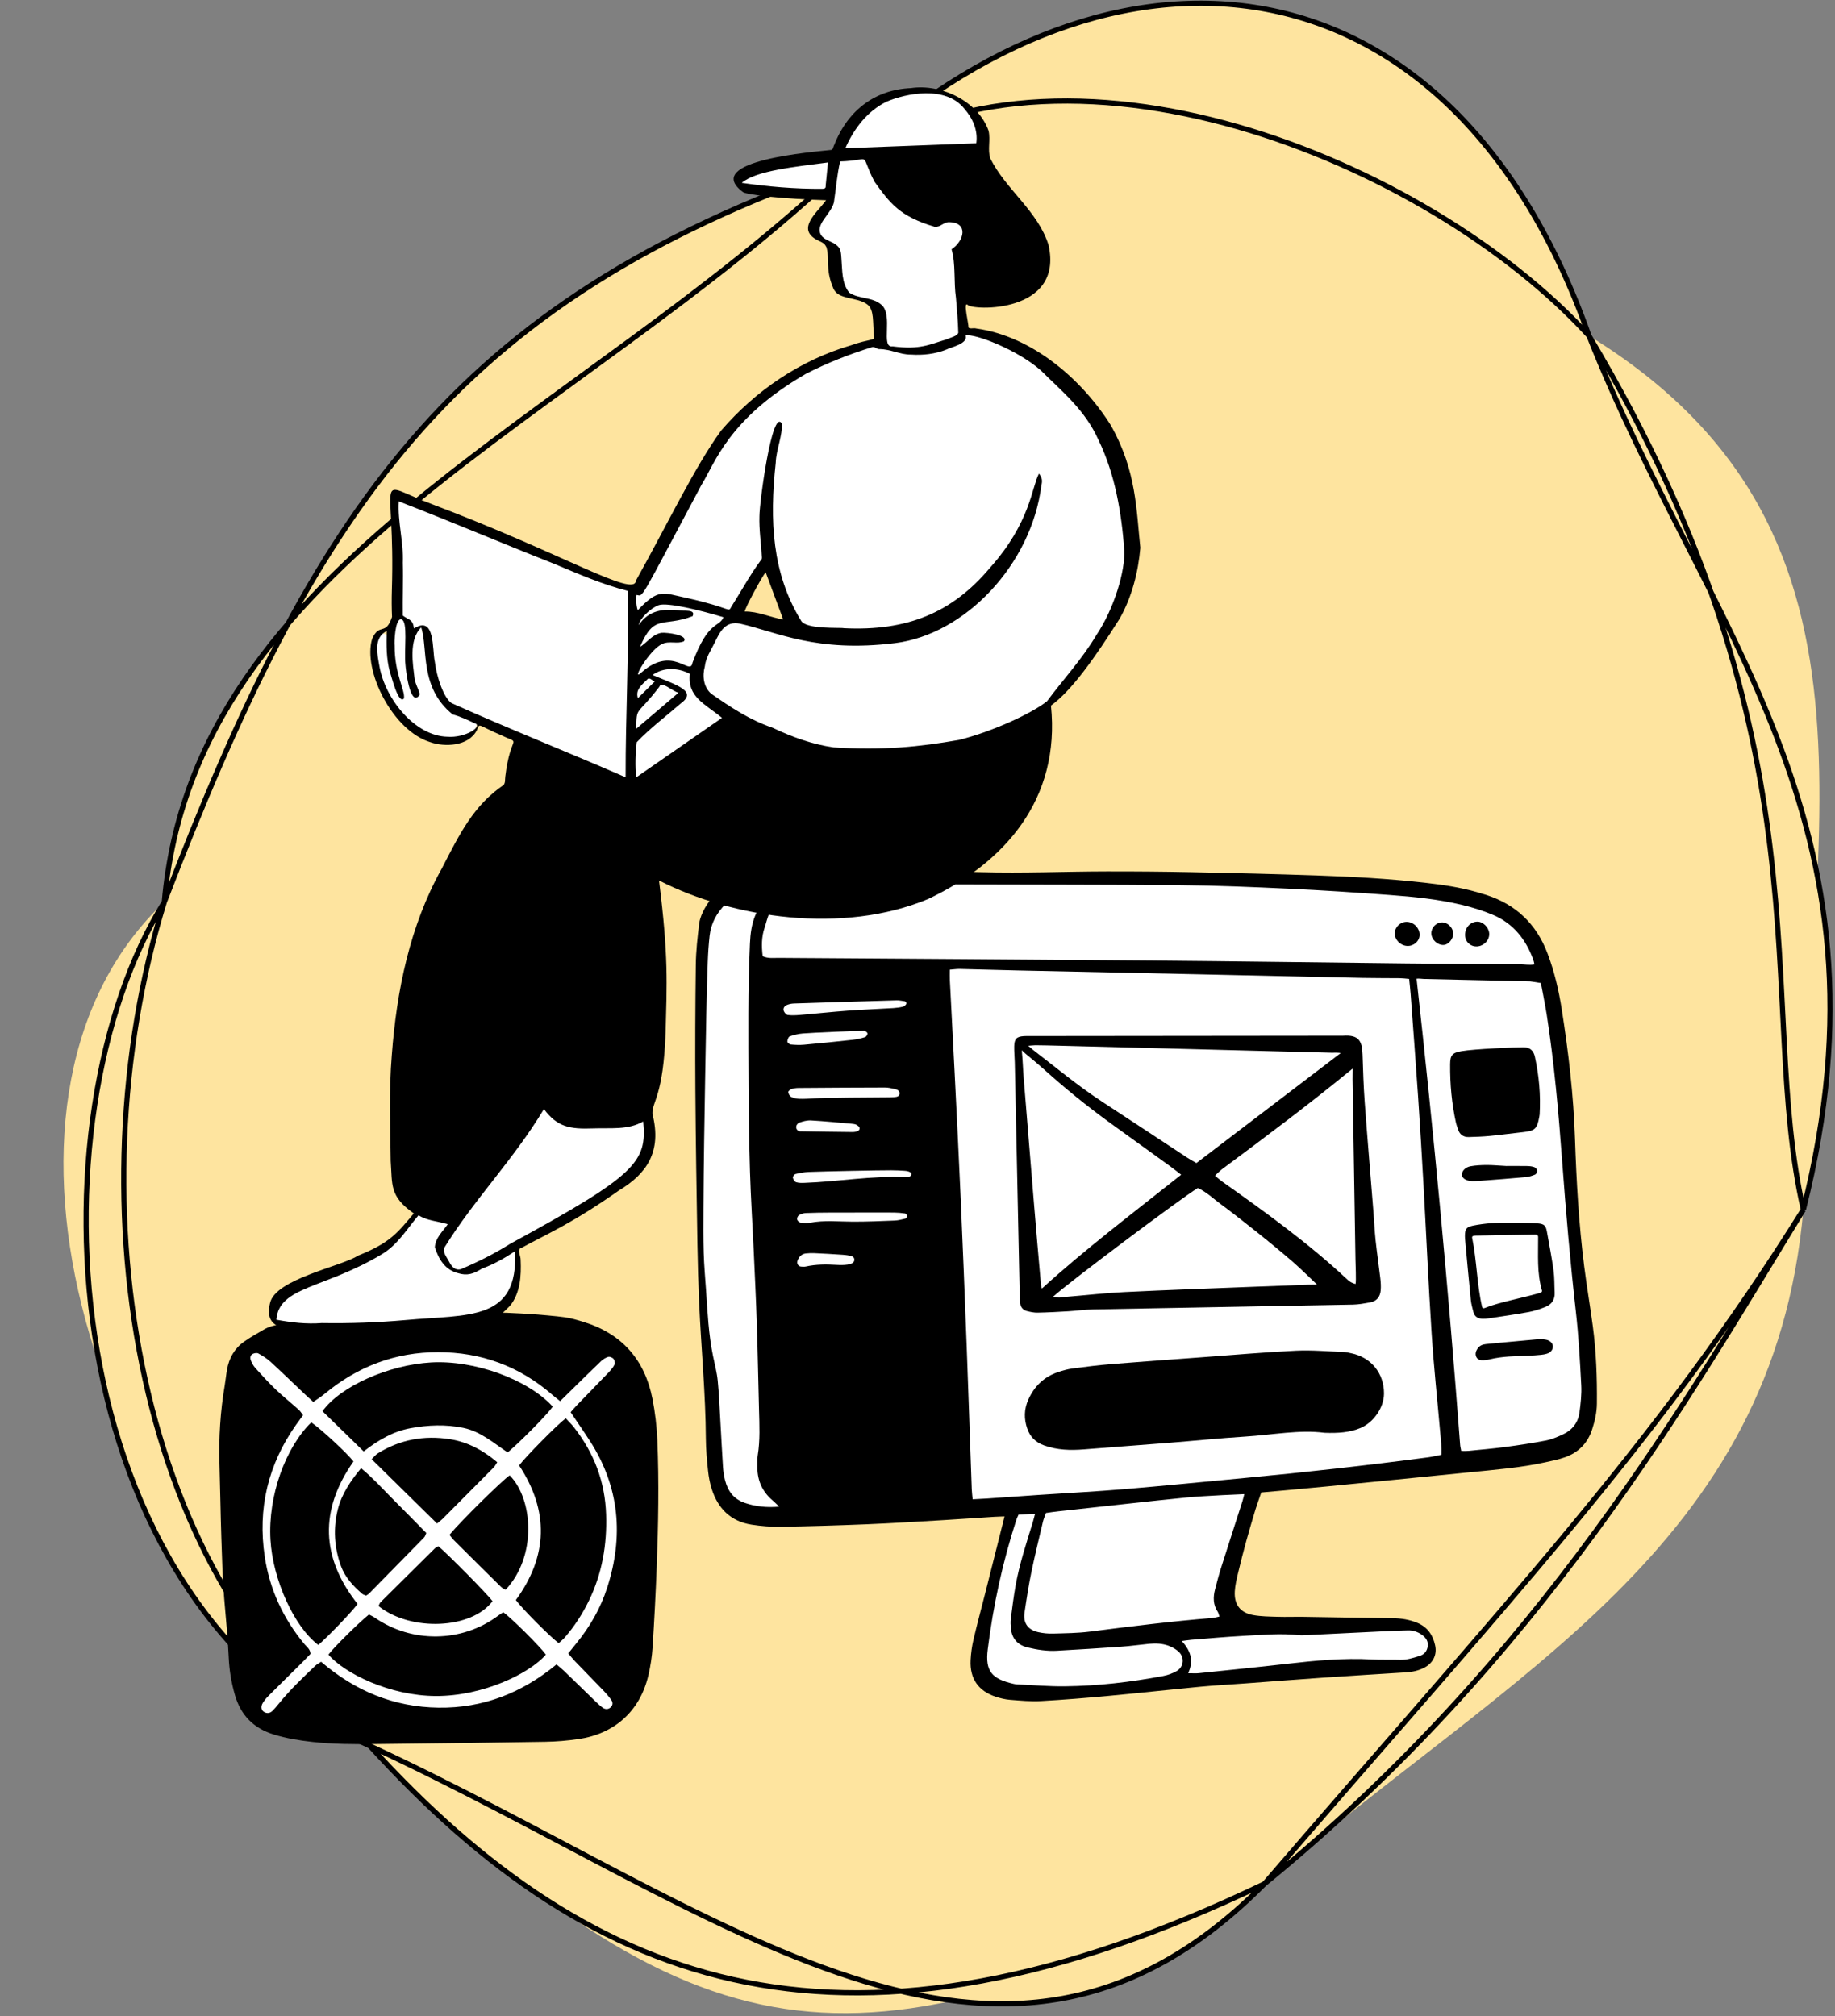
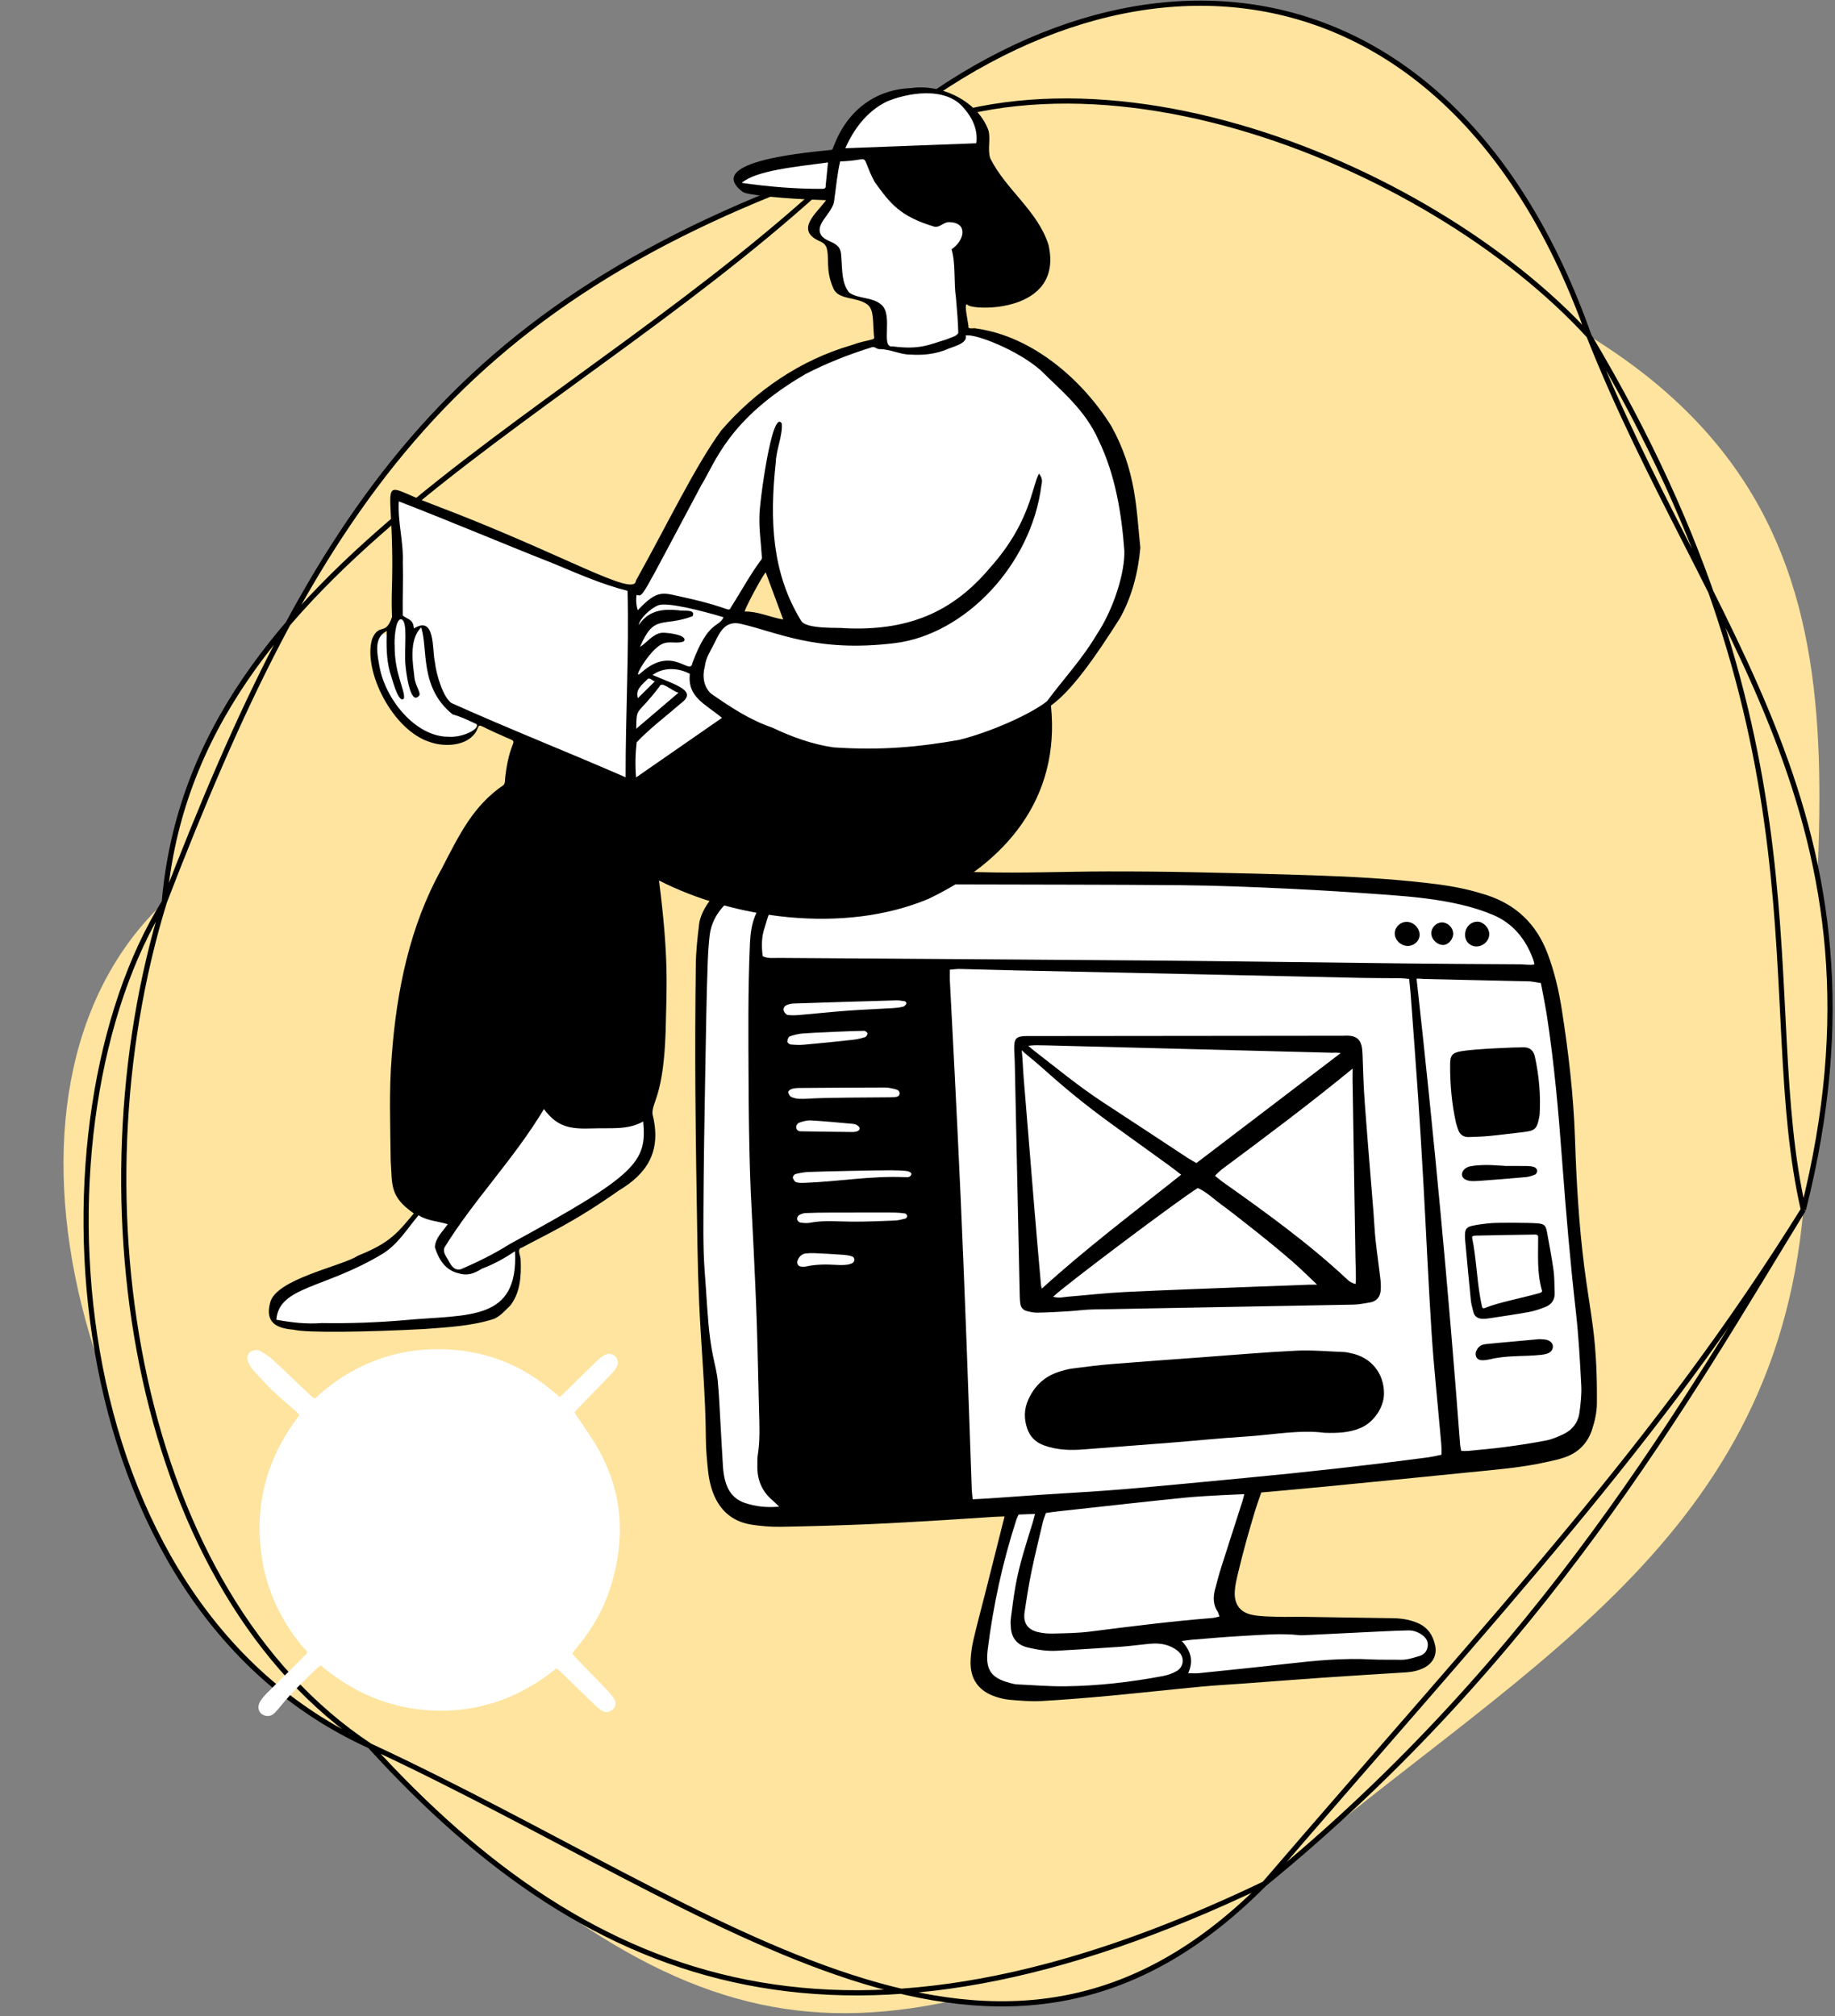
<svg xmlns="http://www.w3.org/2000/svg" width="354" height="389" viewBox="0 0 354 389" fill="none">
  <rect x="0" y="0" width="354" height="389" fill="#808080" stroke="none" />
  <path d="M306.542 64.79C369.496 103.474 346.772 164.884 347.899 233.389C342.128 298.697 291.693 322.26 243.915 363.483C166.916 398.954 138.141 402.019 71.355 336.861C14.29 291.299 -6.601 210.19 31.701 174.035C62.824 133.413 102.188 71.575 162.904 32.058C227.672 17.612 270.446 2.476 306.542 64.79Z" fill="#FEE49F" />
  <path d="M306.541 64.79C353.839 144.053 338.698 193.218 347.898 233.389L306.541 64.79ZM306.541 64.79C328.946 121.406 366.848 158.289 347.898 233.389L306.541 64.79ZM347.898 233.389C319.692 278.655 289.963 309.914 243.914 363.483L347.898 233.389ZM347.898 233.389C325.629 269.728 297.657 319.643 243.914 363.483L347.898 233.389ZM243.914 363.483C164.015 401.798 114.88 384.677 71.353 336.861L243.914 363.483ZM243.914 363.483C192.749 415.102 140.005 368.757 71.353 336.861L243.914 363.483ZM71.353 336.861C26.44 307.174 13.806 232.072 31.7 174.035L71.353 336.861ZM71.353 336.861C10.092 309.06 5.578 215.941 31.7 174.035L71.353 336.861ZM31.7 174.035C60.618 98.924 86.655 58.536 162.903 32.058L31.7 174.035ZM31.7 174.035C37.342 108.38 111.003 81.55 162.903 32.058L31.7 174.035ZM162.903 32.058C204.649 2.098 275.49 30.802 306.541 64.79L162.903 32.058ZM162.903 32.058C214.976 -17.086 279.991 -10.411 306.541 64.79L162.903 32.058Z" fill="#FEE49F" />
  <path d="M306.541 64.79C353.839 144.053 338.698 193.218 347.898 233.389M306.541 64.79C328.946 121.406 366.848 158.289 347.898 233.389M306.541 64.79C275.49 30.802 204.649 2.098 162.903 32.058M306.541 64.79C279.991 -10.411 214.976 -17.086 162.903 32.058M347.898 233.389C319.692 278.655 289.963 309.914 243.914 363.483M347.898 233.389C325.629 269.728 297.657 319.643 243.914 363.483M243.914 363.483C164.015 401.798 114.88 384.677 71.353 336.861M243.914 363.483C192.749 415.102 140.005 368.757 71.353 336.861M71.353 336.861C26.44 307.174 13.806 232.072 31.7 174.035M71.353 336.861C10.092 309.06 5.578 215.941 31.7 174.035M31.7 174.035C60.618 98.924 86.655 58.536 162.903 32.058M31.7 174.035C37.342 108.38 111.003 81.55 162.903 32.058" stroke="black" />
  <g clip-path="url(#clip0_641_17390)">
    <path d="M305.633 267.262C305.399 262.838 305.133 257.824 304.585 252.98C303.616 244.42 302.78 235.233 301.954 224.069C301.283 215.015 300.456 205.302 298.955 195.613C298.697 193.957 298.399 192.308 298.06 190.666C297.769 189.252 297.335 186.316 296.194 184.575C296.194 184.575 296.193 184.575 296.193 184.575C294.852 180.591 291.925 177.546 288.28 175.999C286.424 175.21 284.34 174.54 282.088 174.006C277.368 172.887 272.574 172.428 268.097 172.098C260.443 171.535 254.249 171.149 248.603 170.884C240.882 170.522 234.404 170.269 227.887 170.21C218.512 170.126 208.98 170.111 199.763 170.096C194.858 170.088 189.786 170.08 184.798 170.062H184.771C183.71 170.062 155.266 168.729 147.097 169.891C142.235 170.583 139.781 173.403 138.458 175.26C138.454 175.265 138.453 175.27 138.449 175.275C137.23 176.856 136.526 178.579 136.314 180.503C136.138 182.096 136.021 183.74 135.955 185.529C135.83 188.944 135.736 192.361 135.672 195.778C135.519 203.877 135.38 211.976 135.256 220.076C135.193 224.18 135.149 228.468 135.123 233.183L135.121 233.512C135.106 236.22 135.09 239.02 135.172 241.777C135.225 243.529 135.356 245.302 135.483 247.017C135.531 247.654 135.578 248.292 135.622 248.929C135.658 249.465 135.693 250.001 135.728 250.537C135.97 254.235 136.22 258.059 136.987 261.785C137.075 262.209 137.17 262.637 137.263 263.051C137.507 264.149 137.761 265.284 137.871 266.396C138.071 268.399 138.181 270.452 138.288 272.436C138.324 273.109 138.361 273.781 138.4 274.452C138.465 275.56 138.526 276.687 138.585 277.777C138.678 279.495 138.773 281.271 138.889 283.018C138.952 283.98 139.09 284.886 139.298 285.709C139.934 288.225 141.327 289.809 143.557 290.551C145.203 291.098 146.814 291.36 148.614 291.36C149.176 291.36 149.756 291.335 150.361 291.285C150.589 291.266 189.118 290.005 189.194 289.789C189.649 289.766 190.071 289.743 190.498 289.714C191.982 289.612 193.465 289.507 194.949 289.402C195.524 289.362 196.105 289.321 196.689 289.28C196.169 291.066 195.775 292.413 195.757 292.453C195.659 292.669 195.589 292.825 195.533 292.996C192.928 301.022 191.057 309.484 189.972 318.146C189.679 320.489 189.943 322.038 190.828 323.167C191.656 324.224 193.012 324.907 195.362 325.451C195.579 325.501 195.867 325.56 196.172 325.574C197.101 325.615 198.047 325.67 198.963 325.722C200.905 325.834 202.907 325.949 204.894 325.949C205.085 325.949 205.277 325.947 205.468 325.945C211.52 325.874 231.076 323.437 231.296 323.414C232.464 323.292 233.633 323.172 234.801 323.051C239.239 322.594 243.827 322.12 248.336 321.603C253.514 321.009 259.037 320.456 264.618 320.761C265.666 320.819 266.726 320.816 267.752 320.813C268.526 320.811 269.325 320.809 270.106 320.833C271.385 320.871 272.546 320.519 273.669 320.177C273.78 320.143 273.892 320.109 274.003 320.075C275.134 319.735 275.847 318.897 276.009 317.714C276.158 316.632 275.7 315.703 274.648 314.951C273.727 314.292 272.706 313.97 271.621 313.992C269.897 314.028 268.132 314.109 266.613 314.182C263.485 314.331 260.358 314.485 257.23 314.639C255.289 314.734 253.347 314.83 251.406 314.925C251.201 314.934 250.984 314.942 250.784 314.921C249.569 314.788 238.372 314.054 235.405 310.664C234.563 309.701 234.558 308.367 234.973 306.785L235.022 306.597C235.36 305.307 235.709 303.974 236.115 302.691C236.914 300.168 237.74 297.606 238.538 295.128C239.113 293.345 239.687 291.562 240.258 289.778C240.351 289.484 240.395 289.186 240.433 288.923C240.439 288.883 240.758 287.446 241.155 285.66C252.822 284.549 264.39 283.241 275.554 281.769C276.146 281.691 284.394 280.414 284.982 280.358C286.739 280.192 288.556 280.021 290.339 279.784C293.498 279.365 296.046 278.96 298.359 278.509C299.576 278.272 300.748 277.766 301.834 277.254C303.813 276.322 305.007 274.706 305.288 272.582C305.514 270.868 305.727 269.045 305.633 267.263L305.633 267.262Z" fill="white" />
    <path d="M307.275 255.866C306.763 252.011 306.104 248.175 305.615 244.317C304.576 236.118 304.114 227.871 303.836 219.619C303.555 211.268 302.582 202.999 301.29 194.76C300.711 191.073 299.865 187.443 298.533 183.934C296.389 178.292 292.483 174.534 286.745 172.68C286.142 172.485 285.532 172.308 284.922 172.133C281.629 171.192 278.25 170.698 274.861 170.319C267.917 169.543 260.943 169.15 253.964 168.913C245.953 168.641 237.939 168.447 229.926 168.286C224.452 168.175 218.976 168.131 213.501 168.14C205.406 168.153 197.309 168.513 189.217 168.284C177.241 167.946 155.671 168.008 148.847 168.335C137.665 168.87 135.1 176.486 134.897 178.111C134.563 180.786 134.266 183.483 134.231 186.175C134.126 194.273 134.092 202.373 134.147 210.472C134.215 220.397 134.386 230.322 134.546 240.246C134.606 243.976 134.713 247.707 134.879 251.435C135.266 260.159 136.124 268.859 136.172 277.602C136.184 279.663 136.38 281.727 136.593 283.779C136.715 284.956 136.939 286.145 137.296 287.272C138.495 291.063 140.974 293.544 144.982 294.174C146.853 294.468 148.772 294.612 150.665 294.582C156.137 294.494 161.61 294.331 167.079 294.106C172.073 293.9 177.062 293.587 182.052 293.295C185.299 293.106 188.543 292.86 191.789 292.664C192.39 292.627 193.793 292.588 193.793 292.588C193.793 292.588 191.273 302.639 190.139 307.1C189.357 310.176 188.527 313.241 187.804 316.331C187.497 317.646 187.31 318.985 187.245 320.333C187.075 323.879 188.74 326.275 192.088 327.375C192.987 327.67 193.933 327.9 194.872 327.973C196.846 328.128 198.839 328.317 200.809 328.21C205.165 327.972 209.516 327.61 213.861 327.207C219.785 326.658 225.7 325.998 231.623 325.437C234.466 325.168 237.321 325.019 240.17 324.809C245.234 324.436 250.297 324.038 255.363 323.689C260.667 323.324 265.974 323.002 271.28 322.669C272.482 322.593 273.634 322.343 274.715 321.795C276.418 320.932 277.263 319.323 276.862 317.472C276.439 315.512 275.428 313.972 273.494 313.149C271.932 312.484 270.316 312.239 268.625 312.221C262.912 312.158 257.199 312.04 251.486 311.958C249.82 311.934 248.153 312.002 246.489 311.951C244.906 311.903 243.301 311.896 241.751 311.618C239.259 311.17 238.063 309.583 238.209 307.045C238.276 305.868 238.559 304.694 238.833 303.539C239.328 301.456 239.863 299.381 240.429 297.316C240.996 295.251 241.612 293.199 242.228 291.147C242.433 290.464 243.32 287.962 243.32 287.962C243.32 287.962 247.049 287.635 248.313 287.516C250.762 287.286 253.213 287.071 255.661 286.831C264.899 285.921 274.138 285.022 283.374 284.083C288.344 283.577 293.335 283.205 298.229 282.119C299.466 281.844 300.722 281.596 301.911 281.172C304.535 280.237 306.308 278.433 307.166 275.737C307.676 274.136 308.047 272.519 308.063 270.839C308.112 265.832 307.936 260.833 307.275 255.865V255.866ZM143.741 289.998C141.545 289.267 140.399 287.686 139.863 285.566C139.651 284.724 139.528 283.847 139.47 282.979C139.282 280.127 139.15 277.272 138.982 274.418C138.824 271.723 138.719 269.023 138.452 266.338C138.295 264.767 137.878 263.221 137.559 261.667C136.69 257.452 136.495 253.166 136.203 248.889C136.041 246.513 135.826 244.138 135.755 241.759C135.67 238.904 135.69 236.044 135.706 233.186C135.731 228.819 135.772 224.451 135.839 220.085C135.963 211.986 136.102 203.888 136.255 195.789C136.319 192.376 136.413 188.962 136.538 185.55C136.599 183.887 136.711 182.221 136.893 180.567C137.155 178.196 138.211 176.198 140.016 174.381C143.554 170.821 149.54 169.9 151.57 170.486C148.556 171.934 146.514 174.625 145.686 176.665C144.991 178.38 144.763 180.17 144.679 182.014C144.274 190.984 144.371 199.957 144.413 208.93C144.439 214.646 144.514 220.365 144.687 226.079C144.841 231.157 145.172 236.23 145.404 241.306C145.623 246.064 145.852 250.823 146.008 255.584C146.186 261.06 146.284 266.539 146.426 272.016C146.503 274.952 146.652 277.887 146.176 280.81C146.074 281.431 146.129 282.077 146.109 282.712C146.025 285.413 146.928 287.686 149.006 289.46C149.351 289.754 149.665 290.085 150.313 290.703C147.744 290.916 145.734 290.66 143.741 289.997L143.741 289.998ZM151.198 195.052C151.007 194.542 151.347 194.103 151.799 193.908C152.221 193.725 152.711 193.637 153.174 193.621C159.757 193.404 166.34 193.198 172.924 193.014C173.448 192.999 173.975 193.106 174.502 193.181C174.578 193.192 174.649 193.225 174.707 193.276C174.765 193.327 174.807 193.393 174.827 193.467L174.829 193.472C174.847 193.54 174.848 193.611 174.831 193.679C174.813 193.747 174.778 193.809 174.729 193.859C174.575 194.017 174.423 194.183 174.241 194.228C173.63 194.377 172.996 194.467 172.367 194.504C169.437 194.68 166.501 194.787 163.574 195.003C160.49 195.23 157.415 195.564 154.333 195.826C153.549 195.892 152.747 195.934 151.972 195.835C151.677 195.797 151.319 195.376 151.198 195.052L151.198 195.052ZM152.343 199.971C153.15 199.684 154.01 199.471 154.864 199.403C156.835 199.245 164.74 198.899 166.717 198.892C166.942 198.891 167.341 199.214 167.35 199.402C167.362 199.639 167.102 200.039 166.877 200.11C166.129 200.345 165.352 200.531 164.572 200.617C161.428 200.963 158.28 201.284 155.129 201.569C154.27 201.647 153.394 201.608 152.534 201.529C152.291 201.507 151.888 201.149 151.894 200.954C151.903 200.609 152.094 200.06 152.343 199.971ZM152.065 210.724C152.037 210.556 152.416 210.214 152.67 210.13C153.112 209.984 153.599 209.922 154.068 209.919C159.611 209.876 165.154 209.841 170.697 209.832C171.321 209.831 171.956 209.961 172.566 210.108C173.018 210.216 173.568 210.394 173.545 210.974C173.522 211.569 172.978 211.654 172.499 211.685C171.947 211.72 171.392 211.725 170.837 211.726C168.303 211.729 159.123 211.802 157.069 211.921C156.122 211.977 155.17 212.045 154.223 212.014C153.684 211.996 153.11 211.873 152.63 211.637C152.348 211.498 152.121 211.06 152.065 210.724ZM165.039 218.363C164.882 218.395 164.622 218.418 164.462 218.416C161.097 218.377 157.733 218.34 154.369 218.278C154.348 218.278 154.328 218.277 154.307 218.275C153.678 218.211 153.381 217.455 153.769 216.955C153.895 216.792 154.018 216.672 154.165 216.618C154.894 216.351 155.71 216.138 156.474 216.181C159.083 216.327 161.685 216.59 164.289 216.819C164.602 216.847 164.94 216.88 165.211 217.02C165.464 217.151 165.793 217.409 165.821 217.643C165.876 218.108 165.447 218.28 165.039 218.363ZM163.522 244.003C162.822 244.104 162.097 244.097 161.387 244.056C159.402 243.941 157.429 243.93 155.473 244.363C155.172 244.43 154.843 244.409 154.532 244.381C153.93 244.328 153.645 243.73 153.892 243.141C154.189 242.429 154.669 241.937 155.452 241.847C156.003 241.783 156.557 241.764 157.111 241.79C158.929 241.874 160.746 241.97 162.562 242.099C163.188 242.143 163.833 242.224 164.42 242.43C164.474 242.449 164.523 242.48 164.571 242.52C164.989 242.868 164.856 243.547 164.352 243.751C164.06 243.869 163.795 243.964 163.522 244.003ZM174.672 235.118C173.987 235.289 173.287 235.47 172.586 235.499C169.904 235.607 167.219 235.717 164.536 235.712C161.776 235.707 159.016 235.39 156.264 235.92C155.66 236.037 155.001 235.975 154.385 235.88C154.146 235.843 153.822 235.511 153.78 235.271C153.736 235.021 153.913 234.598 154.126 234.469C154.508 234.237 154.985 234.069 155.431 234.05C157.008 233.98 158.588 233.974 160.168 233.962C161.747 233.95 163.327 233.96 164.907 233.96V233.951C167.435 233.951 169.962 233.94 172.49 233.958C173.194 233.963 173.903 234.027 174.599 234.13C174.764 234.154 174.986 234.434 175.006 234.616C175.023 234.776 174.825 235.08 174.671 235.118L174.672 235.118ZM175.805 226.632C175.587 227.187 175.063 227.152 174.62 227.131C168.109 226.828 161.682 227.995 155.202 228.223C154.656 228.242 154.076 228.256 153.573 228.089C153.287 227.994 153.02 227.546 152.951 227.214C152.91 227.018 153.234 226.578 153.46 226.524C154.3 226.323 155.163 226.155 156.023 226.121C159.029 226.004 169.635 225.785 171.931 225.799C172.801 225.804 173.672 225.84 174.54 225.9C175.425 225.962 175.942 226.281 175.805 226.632ZM150.144 184.821C149.206 184.814 148.242 184.974 147.133 184.509C146.896 182.572 146.898 180.762 147.503 178.999C147.734 178.329 148.042 177.009 148.366 176.376C148.728 175.67 150.792 171.512 156.367 170.929C163.868 170.143 183.81 170.641 184.795 170.645C199.157 170.698 213.52 170.664 227.881 170.794C234.781 170.856 241.682 171.144 248.576 171.467C255.073 171.771 261.566 172.202 268.054 172.68C272.721 173.024 277.389 173.492 281.953 174.574C284.027 175.065 286.093 175.703 288.052 176.535C291.926 178.18 294.351 181.237 295.781 185.133C295.833 185.274 296.026 185.979 295.995 186.087C294.964 186.245 294.063 186.059 293.209 186.054C285.908 186.015 278.608 185.971 271.308 185.891C254.884 185.711 238.46 185.467 222.035 185.328C198.071 185.125 174.107 184.993 150.144 184.821H150.144ZM227.013 322.413C226.209 322.878 225.277 323.208 224.361 323.38C218.117 324.557 211.815 325.287 205.461 325.362C202.375 325.398 199.286 325.128 196.198 324.991C195.962 324.981 195.724 324.936 195.493 324.883C191.403 323.936 190.013 322.516 190.551 318.218C191.616 309.708 193.436 301.344 196.088 293.175C196.16 292.953 196.272 292.743 196.495 292.226C197.476 292.181 199.671 292.1 199.671 292.1C199.671 292.1 199.364 293.312 199.21 293.814C197.974 297.831 196.647 301.825 195.913 305.974C195.54 308.081 195.27 310.208 195.001 312.332C194.922 312.953 194.961 313.599 195.025 314.225C195.226 316.199 196.345 317.407 198.248 317.868C200.103 318.317 201.988 318.61 203.903 318.5C208.018 318.265 212.132 318.018 216.243 317.727C218.06 317.598 219.867 317.338 221.682 317.164C222.956 317.041 224.24 317.094 225.441 317.538C226.162 317.806 226.894 318.214 227.441 318.745C228.564 319.836 228.358 321.633 227.012 322.413L227.013 322.413ZM239.787 315.638C243.427 315.44 247.071 315.1 250.721 315.5C250.956 315.526 251.197 315.518 251.435 315.507C256.503 315.26 261.572 315.006 266.641 314.764C268.304 314.684 269.968 314.61 271.633 314.575C272.608 314.555 273.509 314.853 274.31 315.425C275.066 315.966 275.566 316.66 275.432 317.634C275.302 318.581 274.764 319.237 273.835 319.517C272.623 319.881 271.427 320.29 270.124 320.25C268.3 320.193 266.47 320.279 264.65 320.179C259.157 319.877 253.714 320.399 248.269 321.024C242.597 321.674 236.915 322.243 231.236 322.834C230.699 322.889 230.151 322.841 229.228 322.841C230.096 320.82 230.096 318.917 227.978 316.626C227.978 316.626 229.392 316.423 229.819 316.389C233.14 316.118 236.461 315.82 239.787 315.639V315.638ZM239.702 289.6C238.326 293.906 236.925 298.204 235.559 302.514C235.129 303.873 234.77 305.257 234.409 306.637C234.013 308.147 234.009 309.62 234.92 310.987C235.043 311.172 235.079 311.413 235.252 311.9C234.65 312.028 234.28 312.151 233.902 312.181C225.994 312.814 218.127 313.807 210.259 314.808C207.906 315.107 205.513 315.121 203.136 315.187C202.193 315.213 201.223 315.123 200.304 314.916C198.26 314.455 197.351 313.149 197.654 311.086C198.034 308.497 198.437 305.906 198.965 303.344C199.637 300.083 200.436 296.847 201.199 293.606C201.324 293.075 201.55 292.569 201.774 291.92C203.416 291.665 205.057 291.503 206.698 291.326C214.11 290.527 221.514 289.666 228.932 288.933C232.401 288.59 240.041 288.285 240.041 288.285C240.041 288.285 239.817 289.24 239.702 289.6ZM278.084 280.688C277.152 280.871 276.321 281.08 275.478 281.191C263.683 282.746 251.862 284.067 240.018 285.182C232.281 285.91 224.548 286.682 216.804 287.333C211.431 287.784 206.044 288.058 200.663 288.42C197.261 288.649 193.86 288.898 190.458 289.131C189.598 289.191 188.737 289.225 187.638 289.283C187.56 288.417 187.485 287.876 187.465 287.333C187.134 278.054 186.829 268.773 186.479 259.494C186.125 250.137 185.752 240.78 185.341 231.425C184.981 223.259 184.566 215.095 184.16 206.931C183.864 200.989 183.541 195.047 183.239 189.104C183.208 188.485 183.235 187.862 183.235 187.1C183.934 187.045 184.546 186.945 185.154 186.958C188.882 187.039 192.608 187.161 196.335 187.242C207.754 187.491 219.174 187.723 230.594 187.971C241.379 188.205 252.163 188.458 262.949 188.686C265.327 188.737 267.707 188.713 270.087 188.74C270.626 188.746 271.164 188.825 271.848 188.883C271.949 189.897 272.063 190.828 272.132 191.762C272.617 198.33 273.12 204.896 273.565 211.467C273.956 217.246 274.305 223.029 274.627 228.812C275.157 238.32 275.569 247.835 276.187 257.337C276.604 263.749 277.291 270.143 277.854 276.545C277.971 277.875 278.147 279.204 278.084 280.688L278.084 280.688ZM304.71 272.505C304.454 274.442 303.354 275.893 301.586 276.726C300.517 277.23 299.397 277.713 298.248 277.937C295.604 278.452 292.934 278.851 290.263 279.206C287.904 279.519 285.53 279.713 283.161 279.946C282.783 279.984 282.398 279.952 281.895 279.952C281.814 279.508 281.71 279.137 281.682 278.76C279.434 248.846 276.609 218.752 273.277 188.841C273.782 188.772 274.241 188.881 274.697 188.89C281.52 189.033 288.344 189.192 295.167 189.349C295.405 189.355 297.26 189.671 297.26 189.671C297.26 189.671 298.123 194.056 298.379 195.703C299.838 205.123 300.669 214.609 301.372 224.112C302.088 233.77 302.916 243.419 304.006 253.046C304.541 257.774 304.799 262.538 305.051 267.293C305.142 269.021 304.938 270.781 304.71 272.505H304.71Z" fill="black" />
    <path d="M258.885 199.843C258.964 199.843 259.044 199.847 259.123 199.842C262.096 199.648 262.769 200.787 262.856 203.447C262.957 206.54 263.051 209.636 263.279 212.721C263.798 219.764 264.399 226.802 264.96 233.843C265.105 235.662 265.178 237.489 265.372 239.303C265.633 241.747 265.997 244.18 266.28 246.622C266.371 247.404 266.424 248.207 266.354 248.987C266.245 250.213 265.59 251.075 264.321 251.294C263.232 251.482 262.132 251.7 261.033 251.721C244.3 252.044 227.566 252.329 210.832 252.649C209.251 252.679 207.674 252.91 206.093 253.004C204.116 253.123 202.136 253.232 200.157 253.27C199.456 253.283 198.737 253.128 198.052 252.95C197.396 252.779 196.95 252.292 196.845 251.609C196.749 250.986 196.728 250.348 196.715 249.716C196.395 234.798 196.083 219.88 195.765 204.962C195.743 203.931 195.633 202.9 195.657 201.871C195.691 200.435 196.115 200.019 197.484 199.919C197.879 199.89 198.277 199.904 198.674 199.904C208.749 199.903 248.889 199.843 258.885 199.843L258.885 199.843ZM258.609 203.213C258.557 203.066 257.156 203.128 256.778 203.118C239.182 202.661 221.586 202.206 203.989 201.753C202.563 201.717 201.136 201.681 199.708 201.671C199.428 201.669 198.358 201.776 198.358 201.776C198.358 201.776 199.125 202.44 199.294 202.57C203.752 206.005 208.081 209.612 212.807 212.693C218.254 216.243 223.672 219.839 229.106 223.408C229.624 223.748 230.175 224.037 230.806 224.405C239.925 217.466 249.539 210.115 258.609 203.214V203.213ZM227.867 226.657C226.953 225.953 226.346 225.461 225.714 225.004C221.861 222.216 217.999 219.443 214.148 216.653C209.716 213.441 205.472 209.996 201.405 206.332C200.346 205.377 199.245 204.468 198.146 203.56C197.875 203.336 197.58 203.111 197.11 202.64C197.307 204.529 197.344 206.315 197.474 207.886C198.155 216.102 198.814 224.321 199.494 232.538C199.892 237.357 200.311 242.175 200.739 246.992C200.777 247.416 200.791 248.15 201 248.619C209.311 241.044 218.753 233.895 227.867 226.657ZM260.932 206.186C252.652 212.986 244.317 219.218 235.724 225.61C235.546 225.742 234.615 226.576 234.392 226.859C234.898 227.266 235.36 227.682 235.864 228.039C244.224 233.956 252.53 239.94 260.019 246.969C260.274 247.209 260.824 247.604 261.512 247.733C261.654 247.084 261.508 244.013 261.491 242.982C261.307 231.392 261.119 219.802 260.929 208.212C260.921 207.739 260.968 206.156 260.932 206.186L260.932 206.186ZM203.161 250.194C204.299 250.537 205.142 250.26 205.977 250.193C209.609 249.901 213.233 249.474 216.87 249.297C225.024 248.899 233.184 248.616 241.342 248.294C245.064 248.147 248.788 248.02 252.51 247.876C252.878 247.861 254.081 247.863 254.081 247.863C254.081 247.863 250.798 244.668 249.367 243.431C247.868 242.135 246.344 240.866 244.81 239.611C243.337 238.407 241.846 237.225 240.348 236.051C238.788 234.829 237.234 233.596 235.633 232.429C234.117 231.323 232.759 229.975 231.075 229.222C227.873 231.152 205.829 247.69 203.161 250.194H203.161ZM255.514 276.451C250.738 275.814 245.476 276.851 240.187 277.185C235.362 277.489 230.549 277.982 225.729 278.366C220.197 278.807 214.662 279.207 209.131 279.65C206.502 279.861 203.931 279.799 201.398 278.876C199.76 278.279 198.714 277.212 198.169 275.639C197.523 273.776 197.544 271.912 198.366 270.074C199.53 267.473 201.403 265.646 204.113 264.738C205.011 264.437 205.94 264.174 206.875 264.049C209.387 263.714 211.905 263.398 214.43 263.192C220.197 262.72 225.97 262.314 231.741 261.89C237.828 261.444 243.91 260.905 250.005 260.61C253.082 260.461 256.181 260.751 259.269 260.866C259.739 260.883 260.208 261.01 260.673 261.106C264.515 261.895 267.01 264.968 266.993 268.886C266.982 271.581 264.987 274.498 262.378 275.556C260.358 276.376 258.23 276.555 255.514 276.451ZM284.975 177.828C286.066 177.796 287.196 178.892 287.292 180.075C287.392 181.32 286.328 182.499 285.011 182.603C283.745 182.702 282.707 181.794 282.643 180.53C282.567 179.047 283.585 177.868 284.975 177.828ZM271.368 177.866C272.722 177.868 273.919 179.107 273.86 180.446C273.808 181.635 272.71 182.579 271.455 182.512C270.152 182.444 269.044 181.308 269.069 180.066C269.093 178.865 270.138 177.864 271.368 177.866ZM278.465 182.326C277.31 182.367 276.171 181.306 276.124 180.144C276.078 179.024 277.025 178.005 278.144 177.971C279.218 177.938 280.248 178.894 280.342 180.009C280.434 181.096 279.466 182.29 278.465 182.326ZM296.678 236.044C297.886 236.148 298.215 236.473 298.42 237.61C298.872 240.108 299.353 242.603 299.703 245.117C299.898 246.524 299.849 247.965 299.921 249.391C299.99 250.758 299.338 251.694 298.117 252.175C297.09 252.58 296.026 252.947 294.945 253.145C292.372 253.615 289.779 253.979 287.193 254.375C286.803 254.435 286.402 254.469 286.009 254.457C285.133 254.43 284.472 254.056 284.244 253.156C284.049 252.388 283.824 251.616 283.745 250.832C283.36 247.043 283.02 243.249 282.666 239.456C282.636 239.14 282.606 238.822 282.606 238.505C282.606 237.176 282.869 236.75 284.118 236.487C285.278 236.243 286.465 236.103 287.647 235.997C288.91 235.885 294.941 235.894 296.678 236.044L296.678 236.044ZM296.731 238.665C296.727 238.148 296.196 238.201 296.055 238.203C292.344 238.256 288.632 238.314 284.922 238.4C284.65 238.406 283.906 238.367 283.994 238.799C284.91 243.256 284.905 247.802 285.919 252.164C286.028 252.635 286.534 252.339 286.723 252.265C289.147 251.312 293.434 250.478 296.78 249.55C297.412 249.398 297.539 249.226 297.469 248.985C296.468 245.552 296.758 242.187 296.731 238.665ZM296.93 258.381C297.255 258.403 297.733 258.397 298.197 258.478C299.056 258.627 299.6 259.197 299.576 259.853C299.555 260.455 299.127 260.978 298.423 261.192C298.047 261.306 297.653 261.377 297.262 261.414C296.476 261.49 295.687 261.551 294.898 261.58C292.372 261.673 289.84 261.674 287.362 262.285C286.98 262.379 286.583 262.431 286.19 262.449C285.617 262.476 285.043 262.377 284.787 261.789C284.551 261.247 284.704 260.705 285.03 260.219C285.413 259.649 285.98 259.408 286.635 259.339C287.578 259.241 288.522 259.15 289.466 259.063C291.904 258.838 294.343 258.617 296.93 258.381V258.381ZM293.969 202.068C295.178 202.081 295.855 202.745 296.107 203.898C296.906 207.556 297.237 211.252 297.023 214.993C297.014 215.15 296.984 215.307 296.955 215.463C296.522 217.842 296.141 218.183 293.747 218.446C291.622 218.679 289.504 218.97 287.377 219.176C286.04 219.305 284.693 219.346 283.349 219.386C282.259 219.419 281.564 218.863 281.249 217.821C281.134 217.443 280.978 217.075 280.892 216.691C280.062 212.962 279.724 209.179 279.754 205.365C279.768 203.641 280.126 203.133 281.92 202.82C284.41 202.386 292.467 202.051 293.969 202.068ZM290.576 224.97C291.615 224.97 293.122 224.954 294.627 224.979C295.097 224.987 295.588 225.043 296.024 225.203C296.261 225.29 296.533 225.631 296.55 225.875C296.569 226.125 296.355 226.537 296.138 226.629C295.565 226.87 294.943 227.065 294.326 227.122C291.564 227.377 288.797 227.582 286.031 227.794C285.321 227.848 284.605 227.901 283.894 227.877C282.84 227.842 282.086 227.34 282.03 226.719C281.964 225.982 282.641 225.202 283.715 225.016C284.722 224.841 285.759 224.787 286.783 224.781C287.891 224.775 288.999 224.885 290.576 224.97V224.97Z" fill="black" />
  </g>
  <g clip-path="url(#clip1_641_17390)">
    <path d="M116.934 325.89C115.931 324.845 114.905 323.79 113.912 322.769C113.04 321.874 112.171 320.977 111.304 320.077C111.03 319.794 110.77 319.48 110.494 319.149L110.376 319.007L110.603 318.725C110.953 318.288 111.283 317.878 111.616 317.471C114.402 314.064 116.445 310.38 117.688 306.522C119.333 301.417 119.91 296.449 119.401 291.756C118.873 286.888 117.163 282.177 114.319 277.755C113.499 276.479 112.665 275.25 111.782 273.949C111.463 273.478 111.141 273.004 110.818 272.524L110.903 272.428C111.175 272.118 111.456 271.796 111.745 271.497C112.526 270.689 113.309 269.882 114.092 269.076C115.333 267.798 116.617 266.477 117.869 265.166C118.268 264.749 118.768 264.182 119.091 263.503C119.335 262.992 119.136 262.2 118.805 261.809C118.466 261.41 117.733 261.088 117.18 261.246C116.616 261.408 116.038 261.751 115.551 262.212C114.25 263.446 112.951 264.724 111.696 265.959C111.275 266.373 110.853 266.787 110.431 267.201C109.793 267.827 109.154 268.454 108.517 269.081L108.019 269.571L107.878 269.459C107.534 269.187 107.209 268.929 106.905 268.665C100.542 263.125 93.005 260.315 84.502 260.313H84.496C76.266 260.313 68.782 263.064 62.256 268.487C62.066 268.645 61.892 268.814 61.723 268.978C61.368 269.324 61.03 269.653 60.577 269.842C60.489 269.761 60.4 269.681 60.312 269.6C59.925 269.249 59.526 268.886 59.138 268.518C58.453 267.869 57.77 267.217 57.088 266.566C55.614 265.157 54.09 263.701 52.559 262.299C51.788 261.593 50.888 261.058 50.11 260.627C49.588 260.339 48.842 260.528 48.468 260.725C47.774 261.092 47.529 261.891 47.859 262.715C48.128 263.385 48.436 263.906 48.801 264.311L48.887 264.406C50.12 265.771 51.395 267.182 52.751 268.479C53.641 269.33 54.587 270.141 55.502 270.925C56.072 271.413 56.662 271.918 57.228 272.424C57.404 272.582 57.562 272.802 57.729 273.034L57.741 273.05L57.526 273.343C57.22 273.758 56.931 274.151 56.652 274.546C51.154 282.34 49.084 291.056 50.499 300.455C51.449 306.764 54.077 312.544 58.31 317.633C58.427 317.773 58.552 317.9 58.673 318.023C58.991 318.345 59.207 318.579 59.28 318.912C59.169 319.026 59.058 319.142 58.945 319.26C58.546 319.675 58.134 320.103 57.714 320.521C56.924 321.303 56.134 322.084 55.343 322.864C54.065 324.124 52.745 325.427 51.455 326.719C50.913 327.262 50.497 327.778 50.183 328.296C49.621 329.226 49.804 330.298 50.61 330.789C50.951 330.997 51.3 331.1 51.641 331.1C52.136 331.1 52.616 330.883 53.032 330.455C53.405 330.072 53.777 329.649 54.167 329.162C56.184 326.649 58.555 324.375 60.848 322.175L61.197 321.841C61.369 321.676 61.603 321.532 61.851 321.379L61.892 321.353C65.168 324.106 68.663 326.229 72.285 327.667C76.144 329.199 80.281 330.006 84.581 330.066C88.872 330.128 93.022 329.416 96.92 327.958C100.533 326.606 104.042 324.567 107.355 321.896L107.529 322.042C107.879 322.336 108.181 322.591 108.464 322.864C109.535 323.898 110.621 324.953 111.67 325.974C112.65 326.927 113.63 327.88 114.612 328.829C115.01 329.214 115.445 329.617 115.937 329.967C116.679 330.494 117.544 330.452 118.194 329.855C118.857 329.246 118.922 328.355 118.359 327.584C117.937 327.006 117.457 326.436 116.933 325.89L116.934 325.89Z" fill="white" />
-     <path d="M70.162 280.046L62.213 272.284C65.654 267.48 74.985 263.337 83.192 262.875C91.564 262.405 101.81 266.131 106.634 271.401C105.675 272.808 100.49 278.092 97.939 280.24C95.24 278.442 92.733 276.193 89.367 275.499C85.972 274.8 82.594 274.945 79.222 275.56C75.876 276.169 73.013 277.829 70.162 280.046V280.046ZM107.776 317.038C108.155 316.689 108.589 316.359 108.94 315.956C110.823 313.793 112.366 311.407 113.619 308.825C116.165 303.574 117.117 298.024 116.929 292.219C116.725 285.893 114.592 280.308 110.703 275.363C110.222 274.752 109.653 274.211 109.137 273.65C107.522 274.864 101.369 281.098 100.146 282.749C105.927 291.505 105.728 300.205 99.519 308.717C100.592 310.235 105.954 315.648 107.776 317.038H107.776ZM52.178 297.142C52.637 304.778 56.712 313.834 61.397 317.38C63.042 316.024 67.888 310.988 68.986 309.476C61.907 300.54 61.597 291.352 68.192 281.983C66.987 280.403 61.834 275.632 60.047 274.441C55.129 279.232 51.662 288.542 52.178 297.142ZM84.087 327.234C93.194 327.266 102.184 322.88 105.312 319.246C104.155 317.651 98.655 312.177 97.087 311.076C96.779 311.28 96.441 311.48 96.128 311.714C89.081 317.001 79.386 317.022 72.321 312.13C71.95 311.874 71.526 311.694 71.176 311.506C69.01 313.282 64.358 317.899 63.361 319.243C66.447 322.867 75.203 327.202 84.088 327.234L84.087 327.234ZM71.166 307.502C74.719 303.892 78.27 300.281 81.807 296.656C82.004 296.454 82.075 296.13 82.241 295.789C80.139 293.653 78.103 291.555 76.031 289.491C73.978 287.446 72.055 285.26 69.66 283.277C67.634 285.735 65.944 288.214 65.187 291.16C64.24 294.848 64.468 298.556 65.768 302.14C66.567 304.342 68.141 306.029 69.896 307.537C70.065 307.682 70.318 307.73 70.621 307.862C70.906 307.676 71.058 307.611 71.166 307.502H71.166ZM85.409 293.038C88.699 289.734 91.986 286.426 95.262 283.106C95.517 282.848 95.679 282.497 95.923 282.132C93.172 279.802 90.21 278.217 86.764 277.679C81.819 276.908 77.165 277.758 72.89 280.415C72.464 280.679 72.146 281.117 71.701 281.548L84.312 293.955C84.82 293.534 85.138 293.31 85.409 293.038V293.038ZM87.517 297.124C90.548 300.145 93.584 303.161 96.633 306.164C96.888 306.416 97.249 306.562 97.537 306.743C103.64 300.238 102.837 289.211 98.324 284.66C96.902 285.614 89.016 293.382 86.706 296.14C87.026 296.532 87.246 296.854 87.517 297.124V297.124ZM83.88 298.763C80.385 302.213 76.895 305.669 73.417 309.137C73.222 309.332 73.143 309.645 73.023 309.879C79.31 314.88 91.01 314.325 95.018 308.929C93.93 307.498 86.783 300.233 84.586 298.345C84.272 298.527 84.039 298.607 83.88 298.763ZM126.81 277.867C127.153 286.035 126.996 294.207 126.687 302.374C126.492 307.526 126.224 312.676 125.893 317.821C125.777 319.633 125.499 321.454 125.086 323.222C123.445 330.253 118.457 334.547 111.604 335.542C109.491 335.849 107.344 336.033 105.209 336.069C94.264 336.254 83.317 336.384 72.371 336.508C68.325 336.554 64.279 336.534 60.248 336.09C57.723 335.812 55.228 335.408 52.788 334.652C48.905 333.449 46.438 330.93 45.317 327.029C44.634 324.651 44.225 322.224 44.121 319.768C43.96 315.96 43.554 312.177 43.247 308.384C42.934 304.512 42.829 300.621 42.701 296.737C42.546 291.98 42.482 287.22 42.341 282.462C42.19 277.37 42.501 272.315 43.358 267.292C43.531 266.276 43.62 265.246 43.802 264.232C44.196 262.033 45.234 260.184 47.063 258.884C48.283 258.016 49.606 257.289 50.905 256.536C51.396 256.25 51.921 256.025 52.467 255.867C58.965 253.982 71.903 254.051 73.718 254.067C82.671 254.143 81.226 254.054 90.144 253.354C95.923 252.9 106.114 253.758 108.938 254.16C110.186 254.338 111.417 254.7 112.626 255.074C119.986 257.347 124.369 262.355 125.858 269.846C126.381 272.48 126.697 275.183 126.81 277.867ZM109.621 319.015C110.182 318.32 110.669 317.708 111.165 317.102C113.804 313.876 115.856 310.31 117.134 306.344C120.329 296.429 119.541 286.951 113.83 278.07C112.632 276.208 111.368 274.389 110.084 272.476C110.49 272.023 110.892 271.543 111.326 271.093C113.364 268.981 115.421 266.886 117.448 264.764C117.88 264.312 118.3 263.809 118.566 263.253C118.696 262.978 118.572 262.436 118.361 262.186C118.148 261.936 117.634 261.723 117.341 261.807C116.838 261.951 116.339 262.269 115.953 262.635C114.226 264.272 112.54 265.952 110.84 267.617C109.936 268.502 109.036 269.389 108.06 270.348C107.488 269.887 106.991 269.512 106.523 269.105C100.211 263.608 92.824 260.898 84.502 260.896C76.263 260.895 68.972 263.665 62.629 268.935C61.973 269.48 61.494 269.767 60.436 270.501C59.891 270.002 59.306 269.48 58.738 268.941C56.549 266.868 54.389 264.765 52.166 262.729C51.477 262.097 50.652 261.592 49.829 261.137C49.559 260.988 49.047 261.079 48.741 261.24C48.258 261.496 48.22 262.045 48.401 262.498C48.604 263.004 48.872 263.52 49.234 263.92C50.508 265.33 51.783 266.746 53.154 268.058C54.586 269.427 56.14 270.668 57.617 271.99C57.945 272.284 58.178 272.683 58.466 273.048C57.966 273.733 57.539 274.301 57.129 274.882C51.707 282.568 49.676 291.07 51.076 300.368C52.032 306.719 54.656 312.328 58.759 317.26C59.196 317.785 59.864 318.19 59.889 319.121C59.333 319.694 58.739 320.325 58.125 320.935C56.041 323.002 53.942 325.054 51.869 327.131C51.426 327.574 51.006 328.064 50.683 328.598C50.266 329.288 50.409 329.983 50.914 330.292C51.508 330.654 52.093 330.586 52.616 330.049C53.002 329.652 53.367 329.23 53.714 328.798C55.856 326.129 58.334 323.782 60.794 321.421C61.115 321.113 61.533 320.908 61.943 320.631C68.518 326.266 75.973 329.364 84.591 329.484C93.214 329.604 100.713 326.622 107.365 321.137C107.939 321.633 108.426 322.017 108.869 322.445C110.925 324.428 112.964 326.426 115.018 328.411C115.415 328.795 115.827 329.173 116.276 329.492C116.81 329.872 117.375 329.816 117.801 329.426C118.228 329.034 118.295 328.483 117.889 327.928C117.47 327.354 117.006 326.807 116.513 326.293C114.646 324.347 112.754 322.425 110.884 320.482C110.458 320.039 110.08 319.551 109.621 319.015H109.621Z" fill="black" />
  </g>
  <g clip-path="url(#clip2_641_17390)">
    <path d="M199.865 93.197C192.711 115.093 177.347 124.296 155.641 120.534C155.567 120.522 155.496 120.494 155.433 120.451C152.043 118.11 149.704 107.19 149.622 105.667C149.621 105.656 149.62 105.644 149.618 105.633C147.619 91.716 151.691 82.298 150.716 81.609C148.578 79.288 146.277 99.785 146.5 99.83C146.848 110.105 147.877 106.136 144.435 111.587C144.43 111.595 144.425 111.603 144.419 111.611C142.957 113.587 141.204 117.787 140.428 117.59C137.431 116.522 134.597 115.872 131.488 115.142C126.487 113.789 125.849 115.06 123.686 117.136C123.384 117.427 122.879 117.252 122.818 116.837C122.748 116.366 122.717 115.825 122.741 115.355C122.754 115.088 122.964 114.857 123.232 114.857C123.951 114.855 124.212 114.172 124.631 113.445C138.759 88.239 138.611 82.734 154.04 72.938C154.053 72.929 154.067 72.921 154.081 72.914C171.68 63.79 168.765 68.297 176.531 68.454C179.162 68.729 185.885 66.949 186.326 65.218C186.393 64.956 186.638 64.783 186.906 64.821C196.283 66.126 203.676 73.538 209.506 80.613C209.519 80.629 209.531 80.644 209.542 80.661C216.042 90.409 217.609 105.914 216.533 110.221C214.246 121.273 207.856 127.552 202.02 135.251C201.989 135.292 201.952 135.329 201.91 135.359C195.571 139.933 185.757 142.977 181.604 143.291C181.592 143.292 181.579 143.293 181.567 143.295C161.776 146.55 150.07 143.145 136.752 133.431C136.713 133.402 136.677 133.369 136.647 133.332C133.618 129.578 139.351 119.388 141.766 120.292C149.546 121.675 156.715 124.969 164.82 124.5C164.838 124.498 164.856 124.498 164.873 124.5C190.373 126.158 200.898 101.18 200.873 93.357C200.871 92.766 200.049 92.635 199.865 93.197Z" fill="white" />
    <path d="M168.288 145.536C164.05 145.536 160.171 145.105 156.493 144.241C149.67 142.64 143.392 139.565 136.136 134.273C136.023 134.191 135.922 134.095 135.834 133.987C133.368 130.931 135.525 125.037 137.845 121.827C139.335 119.765 140.778 118.887 142.026 119.278C144.694 119.757 147.308 120.46 149.836 121.139C154.849 122.486 159.584 123.758 164.759 123.458C164.82 123.454 164.881 123.455 164.941 123.458C174.076 124.053 182.025 121.238 188.568 115.094C193.728 110.247 197.033 104.157 198.649 99.316C190.659 117.418 175.841 125.094 155.463 121.562C155.239 121.524 155.026 121.438 154.84 121.31C150.966 118.635 148.687 107.297 148.581 105.755C147.952 101.365 147.918 97.411 148.138 94.031C147.795 96.484 147.564 98.59 147.532 99.457L147.543 99.794C147.632 102.417 147.767 104.125 147.857 105.256C148.068 107.923 148.054 108.168 146.797 109.945C146.442 110.447 145.955 111.134 145.318 112.143C145.299 112.173 145.279 112.203 145.257 112.232C144.725 112.951 144.13 114.027 143.554 115.068C142.18 117.551 141.423 118.918 140.171 118.601L140.077 118.573C137.249 117.564 134.505 116.921 131.601 116.241L131.214 116.149C127.255 115.078 126.636 115.69 124.984 117.326C124.794 117.515 124.602 117.703 124.409 117.889C124.203 118.087 123.946 118.225 123.667 118.287C123.387 118.349 123.096 118.333 122.825 118.239C122.553 118.147 122.312 117.982 122.129 117.761C121.945 117.541 121.826 117.274 121.784 116.99C121.703 116.442 121.671 115.827 121.697 115.303C121.738 114.481 122.393 113.834 123.193 113.814C123.287 113.715 123.443 113.432 123.549 113.239C123.606 113.136 123.664 113.031 123.725 112.925C126.933 107.201 129.357 102.583 131.496 98.508C138.654 84.872 141.333 79.769 153.479 72.057C153.521 72.031 153.562 72.008 153.602 71.987C166.729 65.181 168.899 65.788 172.183 66.708C173.347 67.033 174.55 67.37 176.551 67.411L176.638 67.416C179.205 67.685 184.802 65.943 185.318 64.942C185.524 64.174 186.264 63.679 187.049 63.788C197.004 65.173 204.71 73.153 210.311 79.95C210.348 79.995 210.38 80.038 210.411 80.084C216.943 89.88 218.768 105.511 217.55 110.452C215.612 119.795 210.913 125.695 205.938 131.941C204.921 133.218 203.869 134.538 202.852 135.88C202.758 136.004 202.646 136.114 202.519 136.205C196.003 140.907 186.096 143.987 181.71 144.329C176.811 145.133 172.381 145.536 168.288 145.536ZM137.42 132.626C144.416 137.722 150.449 140.679 156.971 142.211C163.93 143.844 171.692 143.862 181.397 142.266C181.439 142.259 181.479 142.254 181.52 142.251C185.73 141.933 195.242 138.856 201.235 134.558C202.253 133.217 203.296 131.908 204.305 130.641C209.123 124.591 213.675 118.876 215.51 110.009L215.519 109.967C216.544 105.869 215.023 90.78 208.685 81.258C203.405 74.852 196.205 67.358 187.16 65.913C185.836 68.278 179.05 69.74 176.468 69.495C174.225 69.445 172.782 69.041 171.62 68.716C168.815 67.932 166.962 67.413 154.581 73.83C142.922 81.235 140.313 86.204 133.346 99.477C131.201 103.563 128.77 108.195 125.542 113.954C125.487 114.05 125.433 114.147 125.38 114.244L125.365 114.271C126.74 113.413 128.402 113.228 131.744 114.13L132.079 114.209C134.882 114.866 137.538 115.489 140.305 116.441C140.682 115.948 141.296 114.837 141.727 114.058C142.331 112.967 142.955 111.839 143.565 111.01C144.226 109.965 144.726 109.258 145.092 108.74C145.597 108.027 145.775 107.766 145.835 107.487C145.912 107.137 145.863 106.527 145.776 105.421C145.627 103.609 145.521 101.794 145.46 99.978C145.457 99.957 145.454 99.937 145.452 99.917C145.376 99.269 145.9 94.576 146.559 90.477C148.032 81.314 149.168 80.794 149.778 80.514C150.334 80.26 150.952 80.381 151.413 80.829C152.171 81.456 151.957 82.576 151.466 85.144C150.721 89.043 149.333 96.3 150.652 105.485C150.659 105.528 150.663 105.567 150.665 105.613C150.763 107.429 153.111 117.395 155.934 119.526C166.475 121.332 175.468 120.011 182.664 115.598C189.953 111.129 195.406 103.483 198.873 92.873C198.987 92.52 199.223 92.219 199.54 92.024C199.856 91.83 200.232 91.755 200.599 91.814C200.966 91.871 201.301 92.058 201.543 92.34C201.785 92.623 201.918 92.982 201.917 93.354C201.926 96.051 200.852 100.002 199.045 103.923C197.489 107.298 194.657 112.239 189.999 116.614C183.697 122.532 175.862 125.619 167.217 125.62C166.432 125.62 165.641 125.594 164.843 125.543C159.345 125.855 154.236 124.481 149.294 123.154C146.785 122.479 144.189 121.782 141.583 121.319L141.428 121.279C140.942 121.315 139.418 122.744 138.146 125.433C136.698 128.493 136.417 131.303 137.42 132.626ZM154.563 73.839L154.562 73.839C154.563 73.839 154.563 73.839 154.563 73.839ZM121.079 114.397C121.349 125.983 120.694 137.552 120.693 149.191C120.693 149.276 120.672 149.361 120.631 149.436C120.591 149.511 120.532 149.575 120.461 149.621C120.389 149.668 120.307 149.696 120.222 149.703C120.137 149.71 120.051 149.696 119.973 149.661C109.056 144.875 97.907 140.583 87.042 135.581C86.978 135.552 86.92 135.51 86.872 135.458C81.856 130.012 85.314 118.653 80.432 120.953C80.364 120.985 80.291 121.002 80.216 121.003C80.141 121.004 80.067 120.989 79.998 120.959C79.93 120.929 79.869 120.884 79.819 120.828C79.769 120.772 79.732 120.706 79.71 120.635C78.986 118.332 77.326 119.984 77.692 117.602C77.695 117.582 77.697 117.56 77.698 117.54C78.061 103.109 76.747 100.296 76.874 97.446C76.889 97.093 77.251 96.859 77.581 96.988C100.239 105.837 114.583 112.422 120.687 113.908C120.797 113.935 120.895 113.998 120.966 114.086C121.037 114.175 121.076 114.284 121.079 114.397Z" fill="white" />
    <path d="M120.181 150.749C119.965 150.748 119.751 150.703 119.553 150.617C115.016 148.628 110.356 146.69 105.85 144.816C99.514 142.181 92.963 139.456 86.605 136.529C86.415 136.442 86.245 136.318 86.104 136.165C83.464 133.299 82.99 129.144 82.609 125.806C82.425 124.198 82.174 121.995 81.667 121.713C81.599 121.675 81.356 121.671 80.877 121.897C80.675 121.992 80.454 122.043 80.23 122.046C80.006 122.05 79.784 122.005 79.579 121.915C79.374 121.825 79.191 121.692 79.042 121.525C78.892 121.358 78.781 121.161 78.714 120.948C78.525 120.346 78.362 120.286 78.005 120.155C77.145 119.837 76.387 119.293 76.655 117.478C76.897 107.784 76.372 103.345 76.058 100.692C75.9 99.362 75.786 98.4 75.831 97.4C75.842 97.152 75.913 96.911 76.036 96.696C76.159 96.481 76.331 96.298 76.539 96.163C76.748 96.027 76.985 95.944 77.232 95.918C77.48 95.893 77.729 95.927 77.961 96.016C87.092 99.582 94.974 102.822 101.307 105.425C110.629 109.257 117.365 112.025 120.935 112.894C121.268 112.976 121.565 113.166 121.779 113.433C121.994 113.7 122.115 114.03 122.123 114.372C122.281 121.179 122.12 128.086 121.963 134.766C121.852 139.491 121.738 144.377 121.737 149.191C121.738 149.45 121.674 149.705 121.55 149.933C121.427 150.16 121.249 150.354 121.032 150.495C120.779 150.66 120.483 150.748 120.181 150.749ZM87.572 134.676C93.866 137.572 100.366 140.275 106.653 142.889C110.923 144.665 115.331 146.498 119.65 148.382C119.662 143.807 119.77 139.19 119.875 134.717C120.028 128.192 120.185 121.45 120.043 114.821C116.266 113.83 109.932 111.226 100.512 107.355C94.353 104.823 86.728 101.689 77.918 98.24C77.943 98.858 78.024 99.544 78.131 100.446C78.452 103.158 78.989 107.698 78.741 117.566C78.739 117.631 78.734 117.695 78.724 117.759C78.693 117.959 78.684 118.094 78.684 118.181L78.728 118.197C79.183 118.364 79.981 118.659 80.506 119.798C81.335 119.516 82.066 119.546 82.683 119.89C84.127 120.694 84.373 122.846 84.683 125.57C85.027 128.575 85.453 132.307 87.572 134.676ZM162.004 31.53C162.025 31.42 162.081 31.32 162.163 31.245C162.245 31.17 162.35 31.123 162.461 31.112C168.966 30.484 165.994 30.391 168.555 34.816C172.363 40.701 175.86 42.568 180.532 43.74C180.603 43.758 180.679 43.764 180.751 43.75C181.707 43.567 182.413 42.672 183.549 42.878C187.24 43.442 185.419 46.517 183.755 48.086C183.608 48.224 183.562 48.433 183.624 48.624C184.534 51.434 183.887 54.491 184.416 57.461C184.42 57.479 184.422 57.496 184.422 57.514C184.669 61.983 185.141 63.496 184.704 64.44C184.652 64.55 184.564 64.639 184.454 64.692C180.525 66.569 176.126 67.566 171.82 66.768C171.683 66.742 171.562 66.663 171.483 66.549C170.253 64.766 172.157 60.003 169.814 58.618C167.757 57.127 164.766 57.589 163.613 56.22C163.592 56.196 163.574 56.17 163.557 56.143C161.444 52.795 163.356 48.251 161.087 47.077C160.225 46.488 158.941 46.269 158.353 45.272C158.335 45.24 158.319 45.208 158.307 45.174C157.351 42.657 160.921 40.904 161.047 38.338C161.142 35.945 161.565 33.831 162.004 31.53Z" fill="white" />
    <path d="M174.864 67.694C173.785 67.694 172.729 67.599 171.702 67.409C171.395 67.351 171.124 67.175 170.946 66.918C170.304 65.987 170.348 64.606 170.394 63.145C170.447 61.491 170.501 59.782 169.482 59.179L169.431 59.146C168.531 58.494 167.394 58.254 166.294 58.023C165.034 57.757 163.844 57.507 163.114 56.64C163.075 56.593 163.039 56.543 163.006 56.492C161.887 54.718 161.806 52.727 161.735 50.97C161.663 49.182 161.578 48.065 160.788 47.656L160.719 47.615C160.472 47.446 160.162 47.303 159.834 47.153C159.107 46.817 158.283 46.437 157.791 45.602C157.754 45.539 157.723 45.473 157.697 45.405C157.037 43.668 158.092 42.259 159.023 41.015C159.705 40.104 160.35 39.243 160.396 38.306C160.488 35.989 160.881 33.93 161.298 31.75L161.363 31.408C161.411 31.16 161.538 30.934 161.724 30.764C161.911 30.594 162.148 30.488 162.399 30.463C162.903 30.414 163.351 30.369 163.748 30.328C166.884 30.01 167.449 29.952 167.957 31.731C168.124 32.316 168.376 33.2 169.112 34.476C172.81 40.185 176.151 41.966 180.666 43.102C180.928 43.044 181.199 42.899 181.485 42.746C182.047 42.444 182.748 42.07 183.666 42.236C185.435 42.507 186.053 43.343 186.257 43.996C186.716 45.469 185.488 47.325 184.269 48.497C184.795 50.172 184.809 51.915 184.822 53.601C184.832 54.841 184.842 56.124 185.06 57.348C185.067 57.391 185.072 57.435 185.075 57.479C185.167 59.154 185.289 60.389 185.387 61.381C185.558 63.102 185.643 63.966 185.297 64.714C185.182 64.963 184.983 65.163 184.736 65.281C181.39 66.879 178.032 67.694 174.864 67.694ZM171.993 66.137C175.736 66.817 179.93 66.121 184.13 64.124C184.304 63.689 184.226 62.902 184.088 61.51C183.994 60.56 183.865 59.261 183.771 57.563C183.536 56.235 183.526 54.901 183.516 53.611C183.503 51.924 183.491 50.331 183.003 48.824C182.861 48.386 182.978 47.922 183.307 47.611C184.322 46.655 185.264 45.198 185.01 44.384C184.841 43.843 184.069 43.617 183.45 43.522C182.984 43.438 182.635 43.609 182.101 43.895C181.746 44.085 181.343 44.3 180.874 44.39C180.707 44.42 180.537 44.414 180.373 44.373C175.648 43.187 171.931 41.234 168.007 35.17L167.99 35.142C167.166 33.719 166.886 32.737 166.701 32.088C166.633 31.85 166.548 31.553 166.493 31.495C166.303 31.379 165.234 31.488 163.88 31.625C163.507 31.663 163.091 31.705 162.626 31.75L162.58 31.994C162.172 34.125 161.788 36.137 161.7 38.363C161.634 39.705 160.802 40.815 160.068 41.795C159.1 43.089 158.539 43.946 158.917 44.942C159.2 45.423 159.774 45.688 160.381 45.968C160.732 46.13 161.094 46.297 161.423 46.516C162.893 47.304 162.964 49.059 163.039 50.917C163.103 52.511 163.176 54.317 164.11 55.795C164.553 56.323 165.485 56.519 166.563 56.746C167.731 56.992 169.054 57.27 170.173 58.072C171.829 59.075 171.76 61.258 171.699 63.185C171.662 64.345 171.624 65.543 171.993 66.137ZM104.541 214.629C104.729 214.324 105.158 214.299 105.384 214.577C108.229 218.076 111.35 217.75 114.68 217.717C117.76 217.6 120.679 217.992 123.444 216.707C123.764 216.558 124.137 216.781 124.168 217.132C124.784 224.076 120.201 226.974 115.437 230.019C107.624 235.361 102.545 237.541 97.618 240.463C93.462 242.919 88.851 245.26 88.057 244.898C86.891 244.518 85.128 241.432 85.847 240.444C91.625 231.39 98.892 223.81 104.541 214.629Z" fill="white" />
    <path d="M88.204 245.97C87.935 245.97 87.781 245.916 87.671 245.868C86.377 245.399 85.249 243.509 84.854 242.294C84.523 241.275 84.566 240.457 84.98 239.861C87.772 235.49 90.944 231.411 94.013 227.465C97.32 223.213 100.74 218.815 103.652 214.082C103.782 213.87 103.961 213.693 104.175 213.564C104.388 213.436 104.628 213.36 104.877 213.343C105.126 213.327 105.376 213.371 105.606 213.471C105.835 213.571 106.037 213.725 106.194 213.919C108.513 216.772 110.91 216.734 113.944 216.684C114.18 216.68 114.417 216.676 114.655 216.674C115.388 216.646 116.11 216.646 116.808 216.647C119.01 216.649 121.093 216.648 123.003 215.761C123.229 215.656 123.477 215.608 123.725 215.619C123.973 215.63 124.216 215.701 124.431 215.825C124.648 215.951 124.832 216.126 124.968 216.338C125.103 216.549 125.185 216.79 125.208 217.039C125.877 224.583 120.888 227.773 116.063 230.857L116.013 230.889C110.721 234.506 106.67 236.687 103.096 238.611C101.374 239.538 99.746 240.414 98.15 241.36C91.479 245.304 89.144 245.97 88.204 245.97ZM86.725 241.008C86.606 241.63 87.703 243.579 88.339 243.888C89.094 243.805 92.203 242.452 97.086 239.566C98.718 238.598 100.364 237.712 102.106 236.774C105.637 234.873 109.64 232.718 114.848 229.158L114.938 229.1C119.447 226.217 123.365 223.712 123.173 217.95C121.065 218.735 118.902 218.733 116.808 218.733C116.124 218.733 115.418 218.733 114.72 218.759L114.69 218.76C114.452 218.763 114.215 218.766 113.978 218.77C110.979 218.819 107.882 218.868 105.05 215.787C102.166 220.382 98.862 224.631 95.662 228.745C92.618 232.66 89.47 236.707 86.727 241.004L86.725 241.008Z" fill="white" />
    <path d="M98.605 241.864C98.943 241.659 99.378 241.899 99.387 242.293C99.66 254.205 90.876 253.646 82.131 254.406C69.869 255.419 59.316 255.772 53.789 254.729C53.657 254.704 53.54 254.629 53.462 254.519C53.385 254.409 53.353 254.273 53.374 254.141C54.126 249.557 59.677 248.537 63.403 246.829C63.414 246.824 63.426 246.819 63.438 246.815C67.115 245.537 70.679 243.82 74.05 241.741C74.072 241.727 74.094 241.711 74.115 241.695C83.894 233.548 76.898 233.88 85.528 236.004C85.901 236.096 86.045 236.55 85.795 236.841C81.317 242.034 86.746 245.688 89.574 245.884C89.611 245.887 89.646 245.886 89.682 245.881C92.854 245.528 96.372 243.212 98.605 241.864Z" fill="white" />
    <path d="M63.165 256.016C59.099 256.016 55.95 255.801 53.668 255.37C53.05 255.253 52.629 254.654 52.731 254.035C53.389 250.018 57.282 248.529 60.716 247.216C61.576 246.887 62.389 246.576 63.131 246.236C63.164 246.221 63.195 246.209 63.227 246.198C66.805 244.954 70.332 243.268 73.707 241.186C77.577 237.961 78.769 236.081 79.342 235.177C80.201 233.822 80.602 233.89 82.355 234.436C83.101 234.668 84.124 234.986 85.685 235.371C85.879 235.418 86.058 235.514 86.203 235.65C86.349 235.786 86.457 235.958 86.517 236.148C86.579 236.338 86.591 236.541 86.551 236.736C86.511 236.932 86.421 237.114 86.29 237.265C84.827 238.962 84.397 240.566 85.009 242.034C85.817 243.968 88.206 245.135 89.62 245.233C92.339 244.929 95.381 243.069 97.602 241.711C97.834 241.568 98.056 241.433 98.267 241.305C98.442 241.199 98.642 241.14 98.847 241.136C99.052 241.132 99.254 241.182 99.433 241.282C99.614 241.379 99.765 241.523 99.871 241.698C99.978 241.873 100.036 242.073 100.04 242.278C100.302 253.72 92.306 254.305 84.573 254.871C83.782 254.928 82.985 254.987 82.188 255.056C74.428 255.696 68.117 256.016 63.165 256.016ZM54.042 254.113C58.954 255.006 68.385 254.887 82.077 253.757C82.877 253.687 83.681 253.628 84.478 253.57C92.193 253.006 98.865 252.519 98.739 242.545L98.283 242.823C95.957 244.246 92.772 246.193 89.755 246.529C89.677 246.538 89.603 246.539 89.529 246.534C87.521 246.395 84.761 244.827 83.805 242.536C83.254 241.217 83.053 239.124 85.158 236.584C83.675 236.212 82.653 235.894 81.966 235.681C81.447 235.519 80.957 235.36 80.794 235.37C80.721 235.44 80.575 235.67 80.445 235.875C79.837 236.835 78.57 238.832 74.533 242.195C74.489 242.232 74.442 242.266 74.393 242.296C70.937 244.428 67.324 246.155 63.653 247.431C62.895 247.779 62.063 248.098 61.182 248.434C57.969 249.663 54.648 250.932 54.042 254.113ZM187.857 27.663L163.88 28.57C163.499 28.584 163.233 28.195 163.385 27.846C169.102 14.757 188.447 14.785 188.355 27.146C188.354 27.28 188.302 27.408 188.209 27.504C188.117 27.601 187.99 27.657 187.857 27.663Z" fill="white" />
    <path d="M163.859 29.223C163.669 29.223 163.481 29.177 163.312 29.087C163.144 28.998 163 28.869 162.893 28.711C162.781 28.548 162.712 28.36 162.694 28.163C162.675 27.966 162.707 27.767 162.787 27.586C166.394 19.328 174.943 16.275 181.157 17.594C186.109 18.646 189.044 22.219 189.007 27.151C189.006 27.453 188.888 27.742 188.679 27.959C188.469 28.176 188.183 28.303 187.882 28.314L163.905 29.222C163.889 29.222 163.874 29.223 163.859 29.223ZM178.23 18.599C173.001 18.599 166.945 21.551 164.07 27.91L187.702 27.017C187.683 22.815 185.143 19.774 180.885 18.869C180.04 18.69 179.147 18.599 178.23 18.599ZM73.264 123.033C73.578 122.391 74.541 122.627 74.538 123.341C74.511 129.569 76.992 136.223 77.956 134.732C77.828 132.277 76.349 129.524 76.249 126.88C75.986 125.495 76.026 118.47 77.644 119.622C78.945 121.887 77.796 125.071 78.189 127.689C78.239 129.912 79.219 135.322 80.425 134.531C81.801 134.124 79.949 132.008 80.036 131.088C79.523 128.16 79.266 124.717 80.244 122.502C80.515 121.888 81.424 122.012 81.528 122.675C82.86 131.18 82.37 136.477 91.544 139.565C91.748 139.634 91.133 140.858 91.183 141.067C91.551 142.581 86.464 142.521 85.693 142.104C76.511 141.233 71.054 127.556 73.264 123.033Z" fill="white" />
    <path d="M87.788 142.745C86.834 142.745 85.97 142.64 85.591 142.487C81.521 142.074 77.66 139.112 74.989 134.353C72.607 130.108 71.733 125.275 72.912 122.862C73.133 122.409 73.612 122.182 74.103 122.296C74.6 122.412 74.932 122.832 74.93 123.343C74.906 128.812 76.725 133.894 77.547 134.499C77.451 133.433 77.113 132.307 76.756 131.119C76.343 129.747 75.917 128.328 75.859 126.922C75.68 125.88 75.502 120.108 76.868 119.235C77.046 119.121 77.414 118.978 77.871 119.304L77.941 119.353L77.984 119.427C78.842 120.92 78.711 122.747 78.585 124.513C78.509 125.57 78.431 126.662 78.576 127.631L78.581 127.68C78.639 130.253 79.583 134.098 80.186 134.218C80.186 134.217 80.195 134.214 80.21 134.204L80.258 134.172L80.314 134.156C80.48 134.107 80.51 134.041 80.52 134.02C80.639 133.759 80.33 133.08 80.104 132.584C79.859 132.046 79.627 131.535 79.643 131.109C78.962 127.201 79.043 124.252 79.885 122.344C80.08 121.903 80.515 121.658 80.996 121.721C81.226 121.749 81.44 121.852 81.606 122.013C81.771 122.175 81.88 122.386 81.915 122.614C82.078 123.655 82.212 124.638 82.342 125.59C83.278 132.43 83.843 136.56 91.67 139.195C91.783 139.233 91.875 139.314 91.927 139.424C92.046 139.669 91.948 139.961 91.735 140.547C91.678 140.703 91.595 140.931 91.575 141.026C91.65 141.416 91.499 141.778 91.147 142.049C90.484 142.559 89.056 142.745 87.788 142.745ZM73.616 123.205C72.541 125.405 73.406 129.932 75.672 133.97C78.23 138.528 81.896 141.351 85.73 141.715L85.809 141.722L85.88 141.76C86.389 142.035 89.774 142.118 90.669 141.429C90.837 141.3 90.817 141.215 90.803 141.159C90.756 140.963 90.829 140.748 90.999 140.28C91.053 140.136 91.103 139.99 91.15 139.844C83.119 137.046 82.499 132.516 81.566 125.696C81.437 124.748 81.303 123.768 81.141 122.735C81.11 122.54 80.945 122.503 80.894 122.497C80.832 122.489 80.678 122.488 80.602 122.66C79.831 124.406 79.769 127.297 80.422 131.02L80.431 131.072L80.426 131.124C80.405 131.354 80.624 131.835 80.817 132.26C81.152 132.997 81.5 133.759 81.232 134.344C81.114 134.603 80.897 134.786 80.588 134.889C80.338 135.032 80.063 135.038 79.808 134.904C78.435 134.184 77.834 129.031 77.798 127.722C77.644 126.674 77.725 125.547 77.803 124.457C77.924 122.769 78.038 121.173 77.351 119.9C77.309 119.881 77.296 119.89 77.29 119.893C76.55 120.366 76.347 125.296 76.633 126.806L76.64 126.864C76.689 128.18 77.104 129.559 77.505 130.893C77.887 132.163 78.282 133.477 78.346 134.711L78.353 134.838L78.284 134.944C78.076 135.266 77.756 135.401 77.428 135.303C75.903 134.85 74.125 128.365 74.147 123.339C74.147 123.126 73.977 123.07 73.925 123.057C73.861 123.043 73.703 123.028 73.616 123.205ZM138.722 138.896L123.468 149.477C123.134 149.708 122.676 149.483 122.657 149.078C122.544 146.778 122.558 144.111 122.918 143.122C122.943 143.053 122.987 142.991 123.041 142.94C132.74 133.571 136.616 134.628 126.829 130.623C126.415 130.454 126.394 129.869 126.799 129.68C129.605 128.369 133.529 129.71 133.089 130.42C132.559 134.198 136.148 136.023 138.75 138.068C139.022 138.281 139.006 138.699 138.722 138.896Z" fill="white" />
    <path d="M123.172 150.612C122.771 150.612 122.386 150.458 122.096 150.182C121.806 149.906 121.633 149.529 121.613 149.129C121.525 147.327 121.45 144.104 121.936 142.766C122.016 142.547 122.146 142.35 122.315 142.19C124.871 139.721 127.045 137.953 128.633 136.661C129.933 135.604 131.275 134.512 131.459 134.054C131.061 133.483 128.286 132.347 126.433 131.588C126.151 131.473 125.91 131.278 125.738 131.028C125.565 130.778 125.47 130.483 125.463 130.179C125.455 129.878 125.536 129.581 125.694 129.324C125.853 129.068 126.083 128.863 126.356 128.735C129.031 127.485 132.77 128.23 133.794 129.379C134.136 129.762 134.246 130.249 134.108 130.685C133.846 132.992 135.512 134.395 138.067 136.256C138.509 136.578 138.966 136.91 139.395 137.248C139.586 137.399 139.739 137.592 139.842 137.812C139.945 138.033 139.995 138.274 139.988 138.517C139.981 138.761 139.916 139 139.799 139.214C139.683 139.429 139.518 139.614 139.317 139.753L124.063 150.334C123.801 150.515 123.49 150.612 123.172 150.612ZM123.862 143.598C123.698 144.208 123.587 145.749 123.661 148.072L137.532 138.451C137.301 138.28 137.069 138.11 136.836 137.941C135.658 137.083 134.337 136.12 133.372 134.902C132.936 135.851 131.769 136.801 129.951 138.279C128.413 139.53 126.313 141.238 123.862 143.598ZM128.608 130.228C130.114 130.858 131.24 131.369 132.036 131.871C131.986 131.462 131.979 131.05 132.014 130.639C131.429 130.363 130.024 130.024 128.608 130.228Z" fill="white" />
    <path d="M123.226 120.601C125.728 114.905 130.363 116.883 132.871 117.381C138.867 118.902 140.106 118.636 139.248 119.653C133.259 124.234 134.362 128.472 132.965 128.602C125.446 124.57 121.048 133.886 124.053 128.176L124.054 128.174C128.15 121.802 129.584 124.856 131.979 123.675L131.979 123.675C132.464 122.441 130.28 122.578 129.518 122.263C126.537 121.35 125.349 123.586 123.469 124.824C126.185 117.94 129.291 121.036 133.655 118.832C134.69 117.217 127.915 117.722 127.468 117.805C125.043 118.24 124.456 119.101 123.226 120.601Z" fill="white" />
    <path d="M123.041 131.792C122.516 131.792 122.182 131.516 122.027 131.389C121.708 131.126 121.034 130.373 121.673 129.058C121.773 128.854 121.914 128.588 122.129 128.184C122.234 127.987 122.355 127.76 122.493 127.498L119.924 129.19L121.359 125.552L116.705 131.226L121.673 119.919C124.451 113.595 129.753 114.888 132.301 115.511C132.63 115.591 132.941 115.667 133.202 115.719L133.289 115.738C135.098 116.197 136.475 116.493 137.481 116.708C139.677 117.179 140.679 117.394 141.086 118.583C141.332 119.302 141.15 120.029 140.546 120.746L140.427 120.887L140.28 120.999C136.832 123.636 136.06 126.025 135.55 127.607C135.204 128.676 134.731 130.141 133.123 130.29L132.614 130.337L132.163 130.096C128.797 128.291 126.337 129.7 124.569 131.13C123.947 131.633 123.439 131.792 123.041 131.792ZM129.089 125.849C130.172 125.849 131.261 126.054 132.353 126.463C132.475 126.087 132.62 125.646 132.815 125.154L132.729 125.196C131.584 125.76 130.565 125.697 129.821 125.652C129.333 125.622 128.874 125.593 128.314 125.884C128.572 125.861 128.83 125.849 129.089 125.849ZM132.177 121.163C132.68 121.371 133.145 121.696 133.455 122.242C133.627 122.544 133.726 122.884 133.742 123.231C134.333 122.213 135.155 121.09 136.337 119.93C135.935 119.844 135.534 119.756 135.133 119.666C135.117 119.693 135.1 119.719 135.084 119.746L134.834 120.135L134.42 120.344C133.707 120.704 132.954 120.978 132.177 121.163ZM144.411 34.511C148.812 32.25 154.11 32.232 159.039 31.46C159.118 31.448 159.199 31.454 159.276 31.478C159.352 31.502 159.422 31.544 159.479 31.6C159.537 31.655 159.581 31.724 159.607 31.799C159.634 31.875 159.642 31.956 159.632 32.035C159.306 34.688 159.699 36.55 158.534 36.445C153.747 36.474 149.234 36.097 144.578 35.484C144.074 35.418 143.959 34.744 144.411 34.511Z" fill="white" />
    <path d="M158.625 37.492C158.583 37.492 158.541 37.491 158.498 37.489C154.122 37.516 149.652 37.205 144.442 36.519C144.112 36.477 143.804 36.33 143.564 36.099C143.323 35.869 143.164 35.568 143.107 35.24C143.05 34.912 143.099 34.574 143.247 34.276C143.396 33.977 143.637 33.735 143.934 33.583C147.389 31.808 151.321 31.354 155.124 30.914C156.366 30.77 157.65 30.622 158.877 30.43C159.116 30.391 159.36 30.409 159.591 30.482C159.821 30.555 160.032 30.68 160.205 30.849C160.379 31.017 160.512 31.223 160.593 31.451C160.673 31.679 160.699 31.923 160.668 32.163C160.578 32.899 160.545 33.579 160.517 34.178C160.452 35.526 160.405 36.5 159.72 37.097C159.505 37.283 159.148 37.492 158.625 37.492ZM146.611 34.687C150.867 35.187 154.635 35.416 158.327 35.403C158.382 35.087 158.409 34.539 158.431 34.079C158.452 33.627 158.476 33.132 158.524 32.592C157.471 32.743 156.403 32.866 155.364 32.987C152.392 33.33 149.336 33.683 146.611 34.687ZM122.698 139.5C122.865 136.19 125.692 134.972 127.306 132.382C127.429 132.185 127.664 132.083 127.884 132.153C128.655 132.399 129.382 132.933 130.162 133.339C130.49 133.509 130.546 133.952 130.265 134.191L123.551 139.915C123.208 140.207 122.675 139.95 122.698 139.5Z" fill="white" />
    <path d="M123.215 141.082C122.98 141.082 122.743 141.029 122.523 140.921C122.25 140.787 122.022 140.576 121.868 140.315C121.714 140.053 121.639 139.752 121.655 139.448C121.783 136.911 123.2 135.447 124.571 134.031C125.26 133.32 125.91 132.647 126.419 131.83C126.799 131.222 127.532 130.946 128.202 131.16C128.823 131.358 129.378 131.685 129.914 132C130.166 132.148 130.404 132.288 130.644 132.413C130.872 132.531 131.068 132.703 131.213 132.915C131.359 133.126 131.451 133.37 131.48 133.625C131.509 133.879 131.475 134.135 131.381 134.372C131.287 134.61 131.137 134.82 130.942 134.985L124.228 140.709C123.945 140.95 123.586 141.082 123.215 141.082ZM127.951 133.301C127.376 134.135 126.714 134.818 126.072 135.482C125.205 136.377 124.465 137.142 124.061 138.109L129.011 133.89L128.854 133.798C128.54 133.613 128.239 133.435 127.951 133.301ZM102.244 214.628L102.174 212.321C102.158 211.802 102.835 211.589 103.12 212.023C104.311 213.831 104.649 213.102 103.161 214.936C102.86 215.307 102.258 215.106 102.244 214.628Z" fill="white" />
    <path d="M102.766 216.172C102.594 216.172 102.423 216.144 102.26 216.089C101.957 215.989 101.693 215.798 101.503 215.542C101.314 215.286 101.208 214.978 101.2 214.66L101.13 212.352C101.117 212.013 101.217 211.679 101.414 211.402C101.611 211.125 101.894 210.92 102.219 210.82C102.542 210.716 102.892 210.721 103.212 210.834C103.533 210.948 103.807 211.164 103.992 211.45C104.246 211.835 104.454 212.088 104.621 212.292C105.609 213.496 105.198 214.106 104.323 215.166C104.22 215.291 104.103 215.432 103.972 215.593C103.827 215.774 103.644 215.919 103.435 216.02C103.226 216.12 102.998 216.172 102.766 216.172ZM125.842 131.949L123.953 133.817C123.573 134.193 122.932 133.811 123.095 133.302C123.472 132.127 124.573 130.995 125.538 131.069C125.97 131.102 126.15 131.645 125.842 131.949Z" fill="white" />
    <path d="M123.59 135.01C123.3 135.01 123.016 134.93 122.769 134.778C122.472 134.597 122.245 134.322 122.124 133.996C122.003 133.671 121.994 133.314 122.101 132.983C122.597 131.437 124.048 129.91 125.618 130.029C126.224 130.075 126.732 130.461 126.943 131.035C127.046 131.317 127.067 131.623 127.002 131.916C126.937 132.21 126.789 132.478 126.576 132.69L124.688 134.558C124.396 134.848 124.001 135.01 123.59 135.01Z" fill="white" />
    <path d="M219.987 105.687C219.588 110.359 218.358 115.201 216.018 119.332C211.099 127.109 206.69 133.291 202.744 136.138C204.616 154.231 193.78 166.474 179.077 173.449C162.606 180.338 141.361 177.163 127.136 169.886C128.99 184.589 128.643 189.776 128.409 199.068C127.983 211.649 125.748 212.515 125.868 214.941C127.74 222.28 124.684 226.526 119.39 229.7C110.508 235.955 105.72 237.988 100.735 240.695C99.552 240.984 100.499 242.268 100.443 243.147C100.574 246.129 100.384 249.421 98.435 251.897C97.431 252.865 96.594 253.871 95.36 254.444C91.028 255.868 86.426 256.076 81.872 256.427C70.938 257.007 59.091 257.197 56.646 256.559C53.094 256.272 51.196 255.046 52.092 251.432C53.07 246.761 66.023 244.317 69.046 242.276C75.356 239.771 76.721 237.795 79.836 234.12C75.089 230.833 75.712 228.564 75.371 224.004C75.301 217.214 75.023 210.423 75.581 203.642C76.513 191.179 79.041 178.67 85.2 167.635C88.748 160.748 91.365 155.406 97.173 151.445C97.518 150.946 97.393 150.496 97.477 149.857C98.484 141.333 100.791 143.824 96.773 141.893C91.868 139.803 92.661 139.403 91.97 140.933C90.345 144.052 85.705 144.142 83.059 143.211C75.756 141.019 69.947 129.366 71.793 123.256C73.208 120.062 74.386 122.8 75.63 119.028C75.553 117.445 75.545 115.549 75.598 113.886C76.32 90.75 71.677 92.913 83.538 97.353C108.46 106.765 122.449 115.416 122.677 112.032C128.965 100.75 134 90.136 139.12 83.074C145.777 75.347 154.422 69.465 164.23 66.608C167.567 65.408 168.869 65.711 168.616 64.991C168.323 62.034 168.681 59.865 167.358 58.775C165.349 57.2 161.649 57.958 160.731 55.562C159.165 51.899 160.106 49.756 159.414 47.654C159.124 47.075 158.787 46.835 158.145 46.543C153.215 44.379 157.638 41.052 159.363 38.625C151.267 38.382 144.234 37.628 143.337 37.062C135.101 30.928 157.43 29.271 160.214 28.939C160.772 28.96 160.693 28.35 160.956 27.921C163.612 21.128 169.005 17.277 175.705 16.998C181.607 16.105 188.72 19.565 190.712 25.233C191.118 27.004 190.488 28.865 191.035 30.546C194.027 36.571 200.236 40.72 202.274 47.26C205.294 60.617 187.406 59.942 186.65 58.798C185.759 58.131 186.949 62.8 186.814 63.053C186.838 63.597 187.887 63.219 188.302 63.379C199.307 64.887 208.942 73.454 214.379 82.195C219.226 90.9 219.206 98.33 219.987 105.687ZM200.432 91.378C201.071 92.179 201.11 92.783 200.901 93.648C198.959 109.013 186.151 122.394 172.676 124.083C157.408 125.963 149.98 121.952 142.77 120.333C139.91 119.753 138.86 121.932 137.877 123.992C137.125 125.533 136.15 126.866 135.97 128.604C135.466 130.403 135.714 132.562 137.204 133.851C140.96 136.462 144.659 138.919 148.982 140.388C152.753 142.176 156.688 143.62 160.807 144.203C170.196 144.84 177.449 144.09 185.041 142.757C191.431 141.161 199.047 137.654 201.99 135.294C205.154 131.023 208.774 127.154 211.486 122.572C215.023 117.29 217.053 110.141 216.902 106.219C216.352 98.895 215.142 91.566 211.909 84.88C209.304 79.065 204.942 75.604 200.807 71.484C196.35 67.526 187.991 64.282 186.279 64.742C186.796 66.362 183.366 67.003 182.58 67.447C180.425 68.314 178.061 68.57 175.756 68.419C173.594 68.449 171.863 67.355 169.617 67.361C169.139 67.371 168.819 66.876 168.288 66.97C163.868 68.342 159.561 70.016 155.389 72.177C140.407 80.889 137.951 89.373 135.328 93.547C123.125 116.413 124.179 115.025 122.804 114.789C122.641 115.625 122.772 117.113 123.041 117.731C127.085 113.46 127.897 114.42 132.428 115.362C141.314 117.336 140.399 118.277 141.092 117.061C143.03 114.007 144.624 111.036 146.679 108.228C146.979 107.888 147.036 107.762 146.954 107.224C146.802 104.582 146.425 102.21 146.504 99.591C146.493 97.06 148.949 78.611 150.823 81.724C150.997 84.057 149.722 86.793 149.651 89.29C148.439 100.504 148.955 110.606 154.5 119.691C155.336 121.502 162.138 121.028 162.813 121.206C175.012 121.803 183.703 118.237 190.997 109.537C198.808 100.804 199.04 93.915 200.432 91.378ZM121.068 113.997C116.116 112.754 111.472 110.681 106.743 108.717C96.708 104.762 86.986 100.621 76.936 96.737C76.692 100.653 77.879 104.61 77.704 108.563C77.811 111.986 77.637 115.3 77.696 118.761C78.863 119.652 79.649 119.42 79.863 121.26C84.007 118.637 83.352 125.341 83.878 127.645C84.217 130.521 85.565 134.58 87.081 135.645C98.234 140.658 109.509 145.086 120.693 149.979C120.662 137.968 121.37 126 121.068 113.997ZM162.076 31.148C161.467 33.75 161.273 36.41 160.873 39.055C160.274 41.425 157.13 43.306 158.423 45.386C159.143 46.445 160.585 46.536 161.513 47.405C162.259 48.027 162.244 48.92 162.317 49.875C162.513 52.165 162.343 54.603 163.821 56.454C165.623 57.716 168.299 57.261 170.023 58.794C172.412 60.78 169.789 67.196 172.198 66.837C177.57 67.516 179.253 66.474 182.512 65.513C183.33 65.139 184.663 64.878 184.867 64.21C184.814 61.959 184.611 59.711 184.419 57.472C183.959 54.319 184.407 50.949 183.569 48.099C186.104 46.393 186.779 42.962 183.187 42.866C182.091 42.774 181.375 43.907 180.307 43.753C173.62 41.76 171.747 39.297 168.699 35.051C165.62 29.096 168.616 30.949 162.076 31.148ZM104.933 213.986C99.158 223.631 91.434 231.47 85.763 240.667C85.346 241.626 86.112 242.447 86.573 243.314C87.155 244.445 87.785 245.155 88.897 244.893C92.304 243.436 95.353 241.915 98.378 240.011C122.805 226.707 124.823 224.232 124.083 216.377C121.156 218.083 117.684 217.587 114.42 217.719C109.871 217.891 107.497 217.43 104.933 213.986ZM99.352 241.424C97.304 242.785 95.281 243.922 92.95 244.792C91.366 245.795 90.107 246.197 88.373 245.652C85.89 245.041 84.612 242.972 83.891 240.625C84.009 238.841 85.351 237.669 86.382 236.207C84.465 235.61 82.388 235.543 80.746 234.474C78.485 237.16 76.75 240.119 73.751 241.946C62.624 248.667 53.814 248.171 53.313 254.633C56.234 255.171 59.081 255.51 62.087 255.28C67.527 255.363 72.854 255.18 78.28 254.697C90.419 253.591 100.049 254.985 99.352 241.424ZM188.34 27.645C188.698 25.201 187.671 22.819 186.02 20.959C182.454 16.453 174.754 18.01 171.03 19.615C167.302 21.45 164.72 24.844 163.076 28.6L188.34 27.645ZM74.603 121.75C71.975 123.054 72.813 126.315 73.216 128.651C74.362 134.947 80.088 142.001 86.282 142.148C89.799 142.434 93.302 140.084 91.582 139.552C90.129 138.882 88.848 138.251 87.328 137.847C80.866 132.664 82.606 125.12 81.258 121.068C78.774 123.415 79.701 128.404 79.951 130.696C80.083 132.237 81.335 133.824 80.831 134.241C79.056 136.333 78.26 128.981 78.222 128.289C77.903 125.409 78.791 119.759 77.396 119.49C76.176 119.351 76.044 124.147 76.136 124.541C76.095 130.083 78.192 133.123 77.93 134.768C76.802 136.014 75.465 130.172 75.205 129.623C74.507 126.993 74.548 124.494 74.603 121.75ZM139.285 138.505C135.989 135.776 132.584 134.515 133.084 130.02C130.935 128.846 128.02 128.662 125.887 130.239C130.692 132.256 134.595 133.34 131.311 135.741C128.458 138.228 125.418 140.483 122.826 143.214C122.558 145.496 122.513 147.734 122.71 150.002C128.267 146.147 133.755 142.341 139.285 138.505ZM123.226 120.6C125.238 117.63 128.012 117.484 130.897 117.745C131.801 117.976 134.308 117.446 133.607 118.891C127.849 121.082 126.194 118.329 123.469 124.824C124.8 123.996 125.869 122.379 127.602 122.097C128.692 122.001 132.811 122.528 131.942 123.727C130.729 124.315 129.088 123.595 127.792 124.236C125.434 125.143 121.483 131.899 123.778 129.718C129.893 124.34 133.168 130.643 133.598 127.847C136.694 119.593 138.666 121.172 139.577 119.09C134.911 117.686 128.754 116.214 127.112 116.745C125.479 117.331 123.381 119.387 123.226 120.6ZM143.086 35.281C148.218 36.018 153.349 36.465 158.621 36.433C159.503 36.405 159.209 36.044 159.33 35.371L159.731 31.346C153.388 32.186 145.871 32.905 143.086 35.281ZM147.711 110.414C146.962 111.289 143.777 117.235 143.657 117.991C146.222 117.941 148.492 119.083 151.094 119.53M122.737 140.609L130.889 133.66C129.559 133.305 127.622 131.277 127.191 132.515C122.717 138.364 122.829 136.116 122.737 140.609ZM102.108 210.167L102.287 216.055L102.108 210.167ZM126.326 131.47C125.876 131.388 125.27 130.547 124.862 131.103C123.772 132.167 122.533 133.115 123.06 134.7L126.326 131.47Z" fill="black" />
  </g>
  <defs>
    <clipPath id="clip0_641_17390">
      <rect width="173.95" height="160.183" fill="white" transform="translate(134.121 168.058)" />
    </clipPath>
    <clipPath id="clip1_641_17390">
      <rect width="84.7" height="83.3" fill="white" transform="translate(42.304 253.225)" />
    </clipPath>
    <clipPath id="clip2_641_17390">
      <rect width="168.117" height="240.1" fill="white" transform="translate(51.871 16.858)" />
    </clipPath>
  </defs>
</svg>